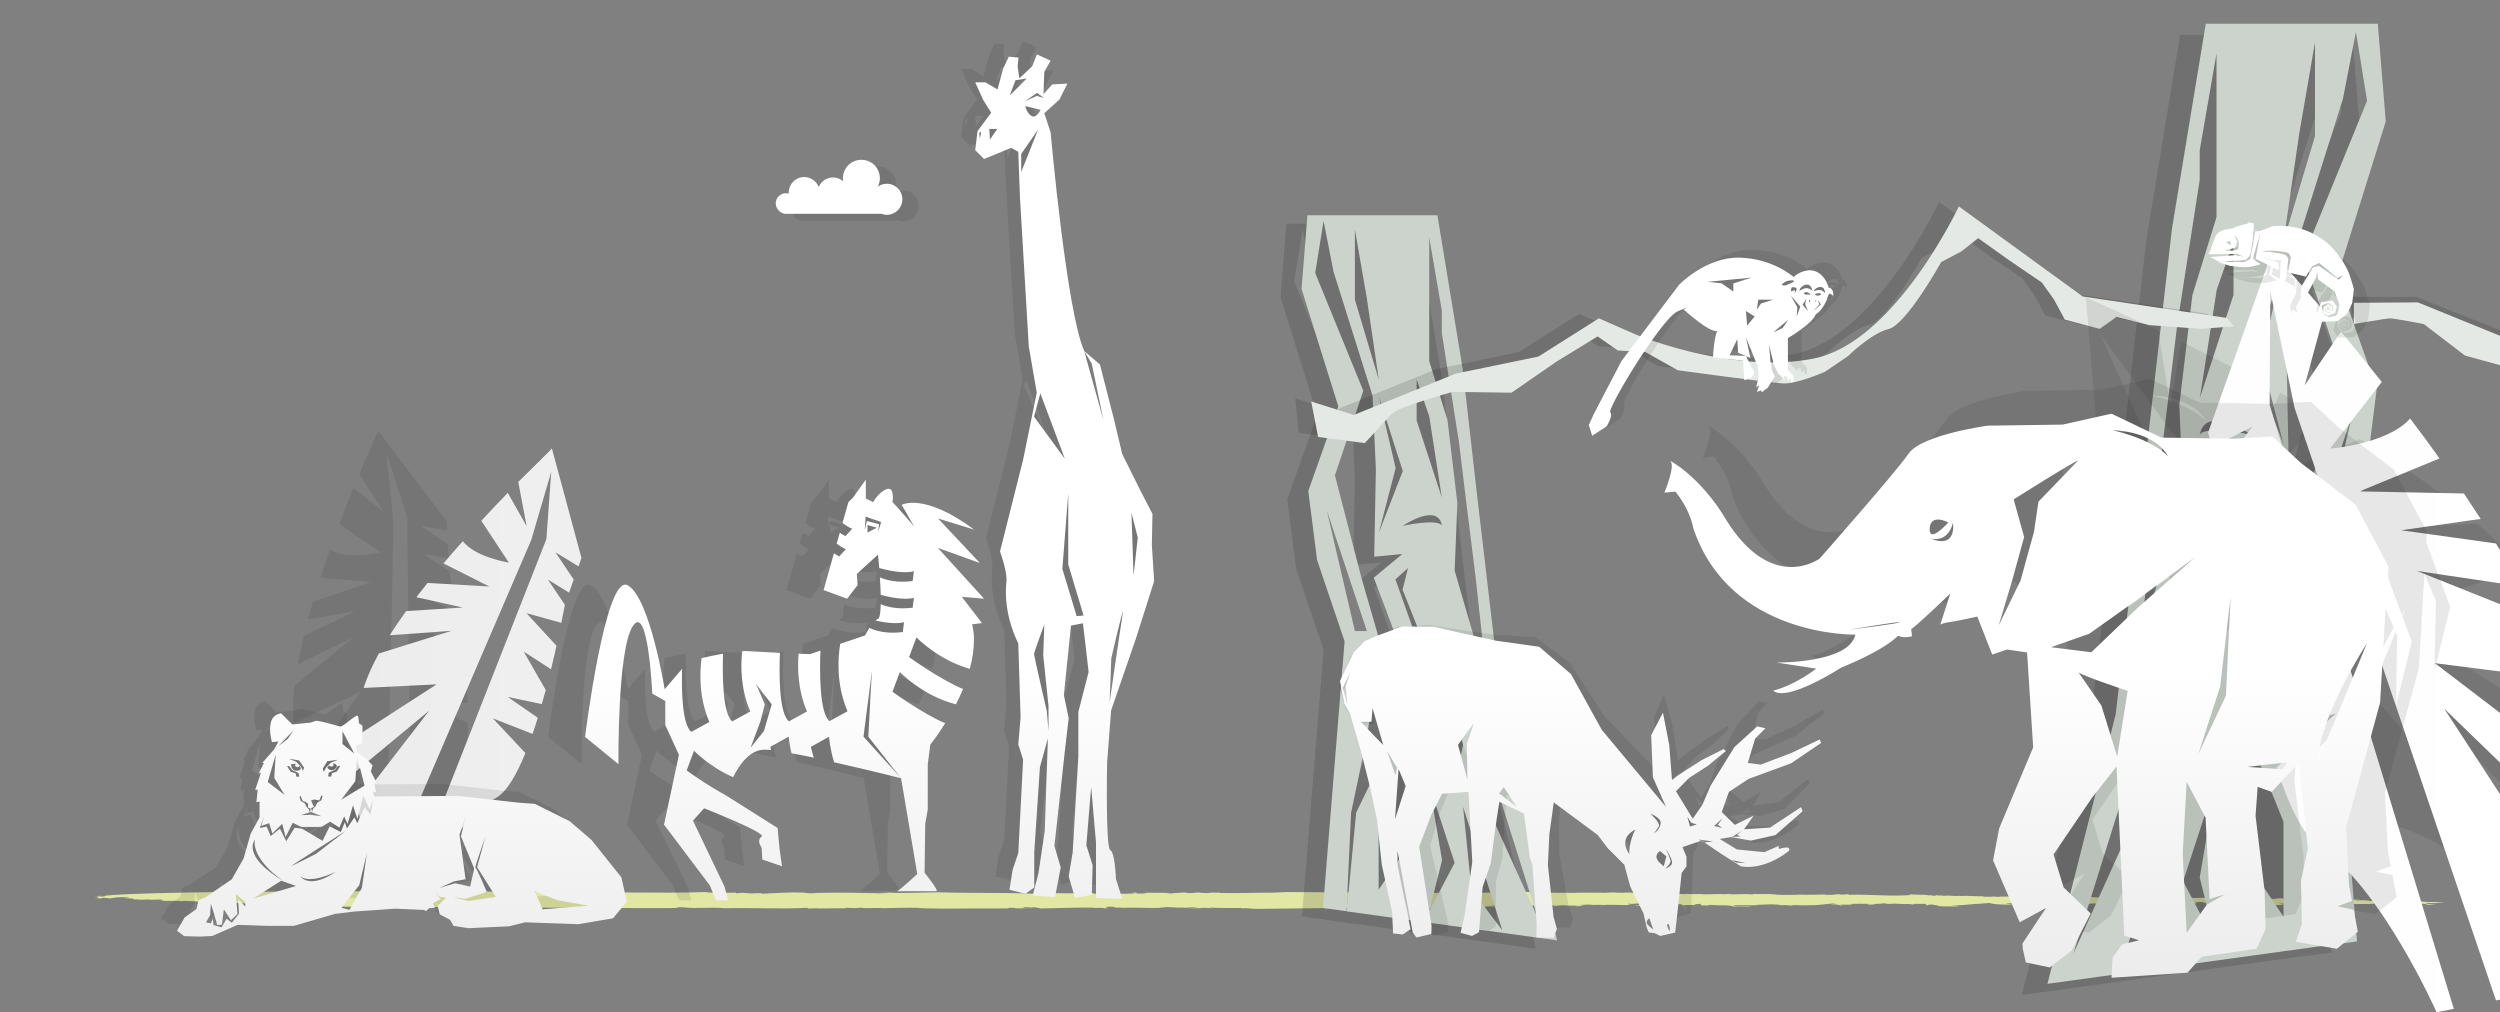
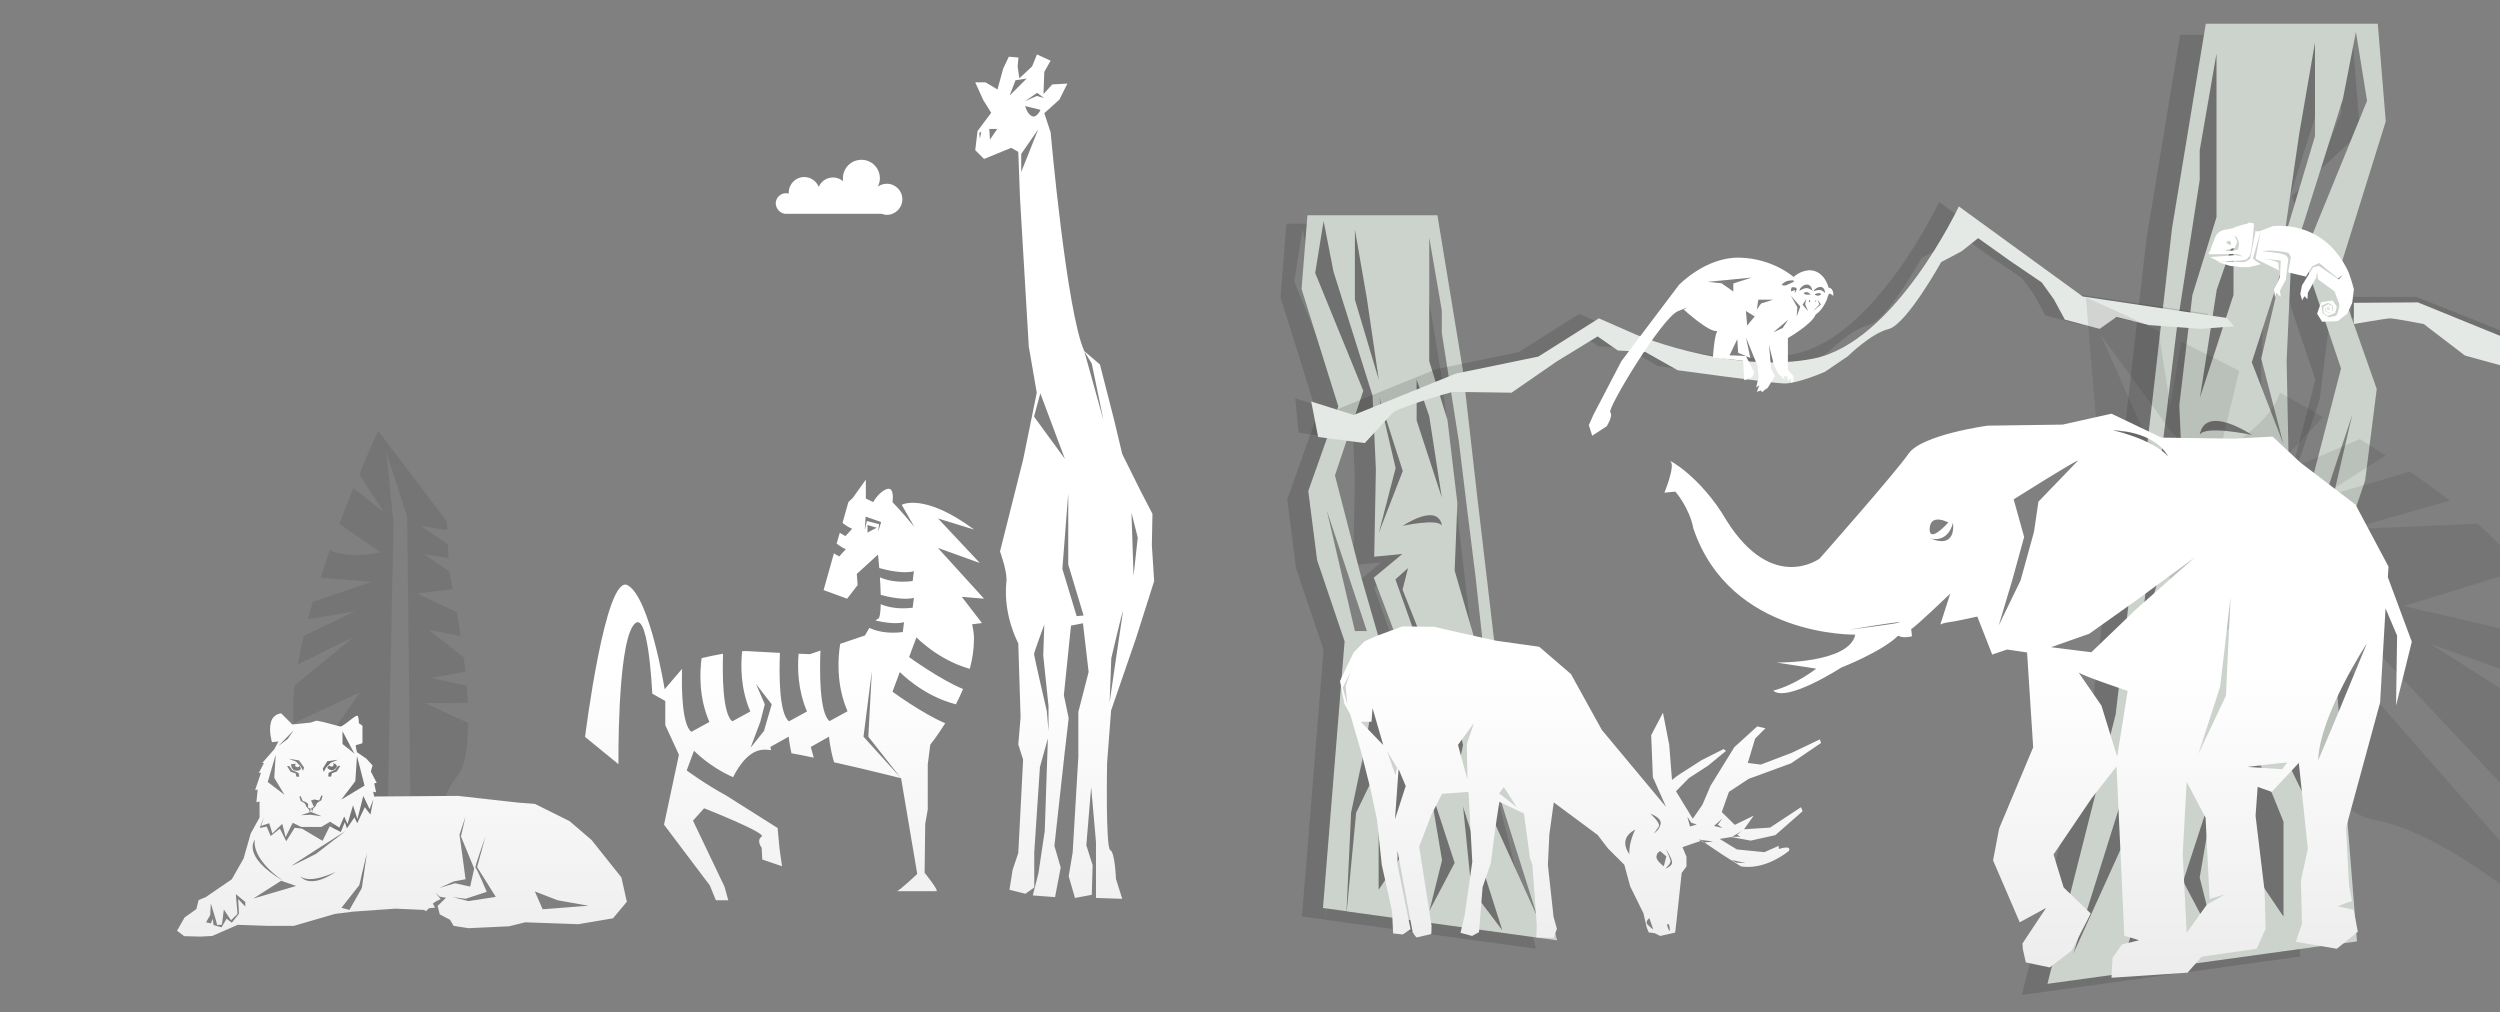
<svg xmlns="http://www.w3.org/2000/svg" version="1.0" id="Welt" x="0px" y="0px" width="1190.5px" height="481.9px" viewBox="0 0 1190.5 481.9" style="enable-background:new 0 0 1190.5 481.9;" xml:space="preserve">
  <rect x="0" y="0" width="1190.5" height="481.9" fill="#808080" stroke="none" />
-   <path style="fill:#E1E8A3;" d="M852.3,431.1C852.3,431.1,852.3,431.1,852.3,431.1C852.3,431.1,852.2,431.1,852.3,431.1L852.3,431.1z   M851.3,431.3l2.9-0.2l-1.9,0C852.3,431.2,852.2,431.3,851.3,431.3z M905.6,430.5c0.5-0.1,0.5-0.1,0.5-0.1  C905.7,430.4,905.5,430.5,905.6,430.5z M836.3,431.1c0.3,0,0.6,0.1,1,0.1C837.1,431.1,836.7,431.1,836.3,431.1z M871.3,430.5  c-0.5,0-1.1,0-1.5,0.1C870.6,430.6,871,430.5,871.3,430.5z M762.7,431c-0.2,0-0.5,0-0.7,0.1C762.5,431,762.6,431,762.7,431z   M958.6,430c-0.1,0-0.1,0-0.2,0C956.9,430.2,957.8,430.1,958.6,430z M800.9,431.1c0.1,0,0.1-0.1,0.1-0.1  C800.9,431.1,800.8,431.1,800.9,431.1z M785,430.8L785,430.8C785,430.8,785,430.8,785,430.8C785,430.8,785,430.8,785,430.8z   M785,430.8c1.2,0,2.3,0,3.7-0.2C787.6,430.6,785.9,430.7,785,430.8z M1065.2,430.6c-1.6,0.2-4.7,0-4.7,0.1  C1062.1,430.7,1064.4,430.9,1065.2,430.6z M1060.5,430.8c-0.4,0-0.7,0-1,0.1c0.3,0,0.7,0,1.1,0  C1060.5,430.8,1060.5,430.8,1060.5,430.8z M988.6,430.5c0.6-0.1,0.8-0.2,0.8-0.2C988.8,430.2,988.3,430.3,988.6,430.5z M1063,430.3  c0.1,0,0.2,0,0.3,0C1063.3,430.3,1063.2,430.3,1063,430.3z M1051.8,430.6c-0.8,0-1.8,0-2.5,0  C1050.3,430.7,1051.1,430.7,1051.8,430.6z M1092.1,429.9c0,0.1,0.6,0.2,1.5,0.2L1092.1,429.9z M740.5,431.5c1.6-0.1,0.2-0.1-0.6-0.2  C739.8,431.3,739.9,431.4,740.5,431.5z M1038.1,430.3l-2,0c0,0,0,0,0,0.1L1038.1,430.3z M1029.4,430.8c-0.1,0-0.2,0-0.3,0l-0.6,0.1  L1029.4,430.8z M1041.4,430.1c-0.4,0-0.9,0-1.6,0C1040.5,430.2,1041,430.2,1041.4,430.1z M1049.3,430.6c-0.2,0-0.3,0-0.6,0  C1048.9,430.6,1049.1,430.6,1049.3,430.6z M777,430.7c0.1,0,0.3,0,0.4,0C777.3,430.8,777.1,430.7,777,430.7z M855.1,425.9  c0.2,0,0.5,0,0.8,0C856,425.9,856,425.8,855.1,425.9z M924.6,426.1l1-0.1C925,426,924.7,426,924.6,426.1z M736.5,425.1l1.2,0  C737.1,425.1,736.8,425.1,736.5,425.1z M848,425.8c-0.3,0.1-0.9,0.1-1.5,0.1C847.2,425.9,847.7,425.9,848,425.8z M580.3,424.9  c0.1,0,0.2,0,0.3,0C580.4,424.8,580.3,424.9,580.3,424.9z M1012.8,426.9c0.1,0,0.2-0.1,0.2-0.1  C1012.8,426.8,1012.8,426.9,1012.8,426.9z M1065.7,427.3c-0.1,0-0.1,0-0.1,0c0.8,0,1.9,0,3.7,0L1065.7,427.3z M1155.5,429.9  c2.1,0.4,7.2,0,8.5-0.1c-6.9-0.5-4.8,0-11.3-0.5c-0.9,0.1-0.7,0.5-4.6,0.4c2.5-0.2-0.2-0.2-0.9-0.3c0.8,0.2-2.7,0.1-3.9,0.2  c-1.1-0.2,2.3-0.5-1.6-0.6l-0.7,0.5c-1.5-0.1,0.7-0.4-2.6-0.3c1.8-0.3-0.5-0.4,3.9-0.5c-5.3-0.5-8.2,0.2-12.3,0.4  c0.3,0,0.4-0.1,0.6-0.1c-0.9,0.1-2.3,0.1-3.5,0.1c-2.7-0.1,2.2-0.2,1.5-0.4l-4.4,0c-0.1,0-0.1,0-0.1,0c-1.2,0.1-2.3,0.1-2.7,0  c1.3-0.2,1.8-0.4,2.7-0.5l-4.6,0.4c0.5-0.2-3.8-0.3-0.5-0.4l-6.9,0.1l-0.6-0.4c-1.6,0.1-1.7,0.1,0.3,0.2c-2.3-0.1-10.4,0.6-9.2-0.1  c-5.4,0.3-7.3,0.2-13.9,0.4c5-0.3-5.8-0.4-0.4-0.6c-3.1-0.2-3.8,0.2-6.2,0.3c-2.3-0.2-1.3-0.5,1.2-0.6l-2.9,0.2l0.1-0.1l-2.5,0.2  c-2.7-0.2-0.6-0.4-3.3-0.4l-0.6,0.3l-1.9-0.2c0.7,0.1-0.9,0.2-3,0.2l0-0.1l-2.5,0.1c2.4-0.2-2.2-0.1-1.1-0.3c-2.1,0-2.1,0-5.9,0  l0.7,0.2c-4.9,0.2-0.2-0.3-4.2-0.3l0.2,0.3c-5.8-0.4-9.8,0.2-14,0c2.4-0.1,1.8-0.4,1.8-0.3c-3.7,0.1-9.6,0-13.4,0.3  c-1.4-0.4-1.7-0.5-5.6-0.6c-2.8,0-3.2,0.1-4.2,0.3c-2.7-0.1-7.9,0.1-8-0.2c-0.6,0.2-2.5,0-4,0.1l-0.3-0.1l0.2,0.3  c-4.9-0.6-8.2,0.3-13.1-0.2l0.8-0.1l-2.1,0.1c-0.3-0.1,0.5-0.2,0.6-0.3l-9.6,0l1.9,0.2c-2,0-3.4,0.3-5.7,0.1c3.8-0.4-3.2,0-3.8-0.3  l2.1-0.1c-2.8,0-2.8,0-2.6,0.3c-3.7,0.1-2.5-0.5-5.9-0.2l2.4,0c0.7,0.1-1,0.4-2.6,0.3c-0.4,0-1.5-0.2-0.3-0.2  c-2.9,0.1-7.2,0-8.5,0.1c-1.6-0.1-1-0.3-0.2-0.3c-6.2,0.2-2.8,0-8.9,0.2l0.1-0.1l-2.1,0.2l-3-0.3l1.1,0.2c-2,0-3.3,0.1-5.6,0l1-0.2  c-5.7,0.1-6.6-0.4-12-0.1c-0.4,0,0.5-0.1,0.9-0.1c-5,0.3-3.8-0.4-8.9,0c0.3-0.1-0.2-0.2,0-0.2l-2.3,0.1l0.2-0.3l-1.9,0.4l-1.4-0.3  l-0.9,0.1c-2.5-0.6-5.9-0.1-9.3-0.6l0.6,0.4c-8.5,0.8-19.4-0.4-29.6-0.1l0.2-0.3l-4.2,0.3c-2.3-0.2,1.4-0.2,0.7-0.4  c-4.5,0.2-1.9,0.4-7.1,0.5c-2.7-0.2,0.9-0.2,2.2-0.3c-4.9,0.1-12.2,0.3-15.7,0.1c-0.1,0-0.3,0.1-0.1,0.1c-3.3,0.1-7.6,0-11.2,0  c0.1-0.1,1-0.2,1.9-0.2c-1.3,0-3.1-0.1-4.2,0l1.4-0.2c-2.8,0-8.1,0.2-8.8-0.1c0.3,0.1,0.2,0.3-2.2,0.3c-1.3-0.4-6.5,0.2-10.4-0.1  c0.5-0.1,3.3-0.1,2.5-0.1c-1.9-0.1-3.7,0.1-5.4,0.2l0.5-0.2l-9,0.2c-1.3-0.4-8.5,0.1-7.9-0.3c-3.2,0,2.7,0.2-1.4,0.2  c-1.1-0.2-3.7,0.1-3.5-0.2l0.4,0l-2.8,0l1.8-0.3c-2.4,0.1-4.2,0.3-4.4,0.6c-2.3-0.2-5.6,0-6.6-0.3l0.9-0.1  c-6.5,0.1-10.8-0.8-15.9-0.3c-0.4,0-0.3-0.1,0.5-0.1l-4,0l1-0.2l-6.6,0.3l0.1-0.1c-4.4-0.1-11.2,0-16.9,0.1l0.8-0.1  c-6.2,0.2-5.9-0.1-10.4,0c0.2,0,0.3-0.1,0.5-0.1l-4.1,0l0.9-0.1c-3,0.3-8.6-0.4-6.7-0.1c-1.7,0.1-4.6,0.3-5.1,0.5  c-4.4,0-1.1-0.2-3.8-0.3c-3.2,0-3.8,0.2-8.1,0.1l0.1-0.1c-2,0-3.3,0.1-6.1,0.2l0.8-0.1c-4.6,0.3-5.7-0.4-9.4,0.2  c-1.9-0.1-5.6,0-5.4-0.3c-5.7,0.2-10.2,0.3-15.9,0.4c-0.9-0.5-1.2,0-4.7-0.2l0.3,0.3c-8.1,0-17.3-0.6-26.2-0.5l-0.2-0.3l-1.8,0.3  c-9.6-0.1-21.9-0.2-29.5-0.2c-2.5,0.1-6.3,0.4-10.3,0.3l0.4,0c-6.9,0.1-14.2,0.3-21.7,0.1c0.4-0.1-0.1-0.2,0.3-0.2  c-1.8,0.2-4.2,0-5.8,0l1.9,0.2c-2.1,0.2-5.2,0-6.3-0.2l-3.4,0.3c-0.2,0-0.6-0.1-0.6-0.1l-0.6,0.1l-1.8-0.3c-0.8,0.1-5.3,0.2-6.7,0.5  c-0.3-0.1-3.5-0.2-1-0.3l-12.4-0.1l1.9,0.1c0.2,0.3-3.5,0.4-5.4,0.3c2.5-0.2,0.2-0.4-0.9-0.5c-1.7,0.1,1.5,0.2,0.6,0.4  c-2.1,0.2-6.6,0.3-7.7,0.1l1.3-0.1c-2.9,0.1-4.2-0.3-7-0.3c-2.5,0.2-4.4,0-3.9,0.5c-3.7,0.1-1.4-0.3-2.6-0.3  c-1.7,0.2-6.9,0.1-7.5-0.1c-2,0.6-9.9-0.2-10.6,0.3l-3-0.3c-0.1,0.1-0.7,0.5-3.1,0.5c-2.3-0.2-1.8-0.4-2.5-0.6l-1.5,0.5  c-13.3-0.6-30.8-0.2-45.3-0.7c-6.5,0.1-14.7,0.4-22.2,0.3l0.8-0.1l-7.5-0.1l5.5,0.2c-1.6,0.1-2.9,0.2-4.5,0.2  c-8.3-0.2-19.3-0.5-29.5-0.2c-6.6,0.6-4.4-0.5-10.7-0.1c0.5-0.1,0.7-0.1,1.2-0.2c-6.8,0.2-10.5,0.3-17.3,0.7c0.8-0.6-4.4,0-3.8-0.3  l-0.6,0.2c-1.5-0.2-5.1-0.2-4.6-0.4l-3,0.3l-0.3-0.3c-4,0-12.5,0.2-14.6-0.3c-9.9,0.4-25.4,0.3-37.8,0.2c-1.7,0.2-5.4,0.2-8.2,0.2  l-3-0.3c-2.9,0.1-5.9,0.5-8.6,0.3c0,0,0.1-0.1,0.3-0.1c-2.9,0.1-5.7-0.1-8.4,0.2c-2.8,0-5.6-0.1-5.5-0.4c-1.1,0.3-6.6-0.2-6.6-0.2  s-164.2-1.2-204.3,1.5c-1.3,0.2-5.1,0.4-3.7,0.7c-2.9,0.1-4.2-0.3-4.8-0.1c3.9,0.2-1.2,0.6,2.6,1l-2.5,0.1c-0.5,0.2,3.3-0.2,2.7,0.1  l0.7-0.5c2,0.1,3.1,0.2,3.8,0.3c1.9-0.2,3.1-0.8,7.5-0.5l-1.2,0c3.6,0,2.2,0.3,3,0.4l-0.8,0l3.1,0.2c-2.3-0.2-6.1,0.2-4.1,0.2  c4.3,0.1-1.1-0.1,2.1-0.2c2,0,1.5,0.2,1.4,0.4l3.6,0c-0.1,0.2-2.4,0-0.9,0.2l4.6-0.2c0.9,0.5,5-0.3,7.1,0.3  c-3.3,0.1,0.3,0.2-0.2,0.4l8,0c0.8,0.1-2.1,0.2-0.9,0.1c1.5,0.2,2.5-0.1,3.3-0.1c0.7,0.2,6,0,5.8,0.4c5.5,0.2,2.3-0.5,7.4-0.3  c0.7,0.2-4,0.1-1.8,0.3l5.3-0.1c-0.5,0.1-1,0.4-3,0.3c14.3,0.3,22,1.5,35,1.2c1.8,0.3-1.3,0.2-2.6,0.3c9.4-0.3,13.3,0.6,21.3,0.5  l0.1-0.2c11.2,0.7,24.7,0.3,37.4,0.6l-1.5-0.2c1.7-0.2,4.6-0.2,6.6-0.3c0.3,0.1-1.5,0.5,2.2,0.4c-0.8-0.1-2.3-0.2-1.9-0.3  c10.9,0.6,33.8,0.4,51.7,0.7c24.2-0.2,50.4,0.3,74.1,0.1c-3.6,0-2.1-0.5,0.6-0.4c7.5,0.9,12.9-0.2,20.6,0.5  c13.8-0.3,26.2,0.5,39.1-0.2l0.2,0.3c1.9,0.1,2.4-0.1,4.5-0.1l0,0.1c4.8,0.1,10.5-0.2,13.3,0l0.2-0.3c2.8,0,1.5,0.2,4.4,0.1  l-0.1,0.1l3.4-0.3c-0.3,0.5,8,0,10.3,0.3c3.7-0.1,10.6-0.3,16.2-0.2c1,0.3,7.9,0.3,12.2,0.4c8.5-0.1,20.6-0.1,31.3-0.1l-0.2-0.3  l2.8,0c0,0.1,0.3,0.1-0.1,0.1c2.2,0.4,6.5-0.1,8.7,0.1c-1.4-0.3-2,0-3.6-0.1c-2.3-0.2-0.1-0.5,3-0.3l-0.1,0.1l2.1-0.2  c0.2,0.3,2.2,0.4,2.4,0.6c9.3-0.1,15.6-0.5,25.1-0.4c-1,0.3,6.9-0.1,4.9,0.4c5.7-0.2-0.9-0.4,1.7-0.8c1.6,0,3.3-0.1,3.6,0.1  c-0.8,0.1,1.3,0.3,0,0.3l3.8,0c0.4,0-0.5,0.1-0.9,0.1c7.8-0.3,13.8,0.3,20.8,0c0.5-0.2-2.8,0-2.3-0.2c7-0.4,6.2,0.3,12.8,0.1  l-1.4,0.2c2.1-0.2,3.1-0.4,6.5-0.2c0.6,0.3-3,0.2-4.6,0.4c2.4,0,8.5-0.1,6.6-0.3c2.9-0.1,3.9,0.2,5.5,0.2c0.1-0.1-2.7-0.2-1-0.3  c3.9,0.2,9.9,0.2,14.7,0.2c0,0.1,0.3,0.2-0.1,0.2c3.8-0.4,3.4,0.3,8.7,0.2c14.1-0.1,32.4-0.5,46.4-0.4c3-0.4,7.5-0.4,11.9-0.5  l0.5,0.5l3.7-0.2c1.5,0.2-2.9,0.1-0.2,0.3l1.4-0.3c0.3,0.2,9.5,0.1,3.3,0.5l14.4,0c3.2,0,1.9-0.4,5.4-0.3c0.7,0.1-1.3,0.1-1,0.3  c10.6,0.4,12.2-1,22.1-0.8l-0.8,0.1c1.7-0.1,4.9-0.1,4.9-0.2c-1.3-0.5-1.8,0.3-4.8,0c0.3-0.4,3.8-0.2,3.6-0.6  c2.3,0.2,3.7-0.1,5.7-0.1c3.4,0.3,8.4,0.1,11,0.4c1.7-0.1,3.6-0.6,7.2-0.6c2.6,0.3-0.6,0.3,2.9,0.5l0.6-0.3c2.9,0,2.4,0.1,2.3,0.2  c3.1,0,2.6-0.3,6.5-0.2l-2.2,0.2c2.9-0.1,4-0.1,8,0c-0.1,0.1-1.7,0.1-2.9,0.1c2.2,0.4,3.7-0.2,4.9-0.1c-0.3-0.1-3.1-0.2-1.8-0.4  c2,0,4.2-0.3,5.6,0l-2.2,0.2c4.1-0.2,2.2-0.3,7-0.2c-0.3,0-0.1,0.1-0.2,0.1c3-0.3,6.9,0,11.4,0l-0.8,0.1c1.8-0.1,2.8-0.3,3.7-0.3  c-2.5-0.1-1.8-0.2-2.1-0.5c3.3,0.4,5.1-0.5,10.6-0.2c-0.1,0.1-1.4,0.3-2.9,0.2c-1.9,0.4-2.1,0.8-5.4,1c1.9-0.1,4.1-0.1,4.1,0  l0.6-0.4c1.3,0,2.2,0,3.2,0c0.5-0.2-2.5-0.4,0.4-0.6c3.3-0.1,1.7,0.4,2.3,0.2c4.5-0.2,1.9-0.4,6.2-0.3c-0.4,0-1.3,0.1-1.7,0.1  c3.1,0.2,7.7-0.1,8.6,0.4c-0.5,0.1-0.5,0.2-1.7,0.2l0-0.1c-3.2,0.3,2,0,1.9,0.3c0.7-0.2,4.3-0.1,6-0.1l-0.6-0.3  c6.6-0.9-0.4,0.6,6.1,0.5c4.1-0.2-1.6-0.1,1-0.3c2.8,0.1,3.8,0.3,7.9,0.2c1.1,0.1,3.5,0.3,3.6,0.6c2.5-0.1,7.5,0.1,8.9-0.2  c-4.2-0.3-4.2,0.3-9.2-0.1l1.4-0.3c3.4,0,7.8-0.1,10.2,0c-0.5-0.1-0.7-0.1-0.4-0.2c4.9-0.1,6.3-0.4,11-0.3c0.6,0.3-2.2,0.2-4.2,0.3  c3.1,0.2,3.2,0,8,0.1c0.3,0.3-3.2,0-3.7,0.2l5.3-0.1c0,0,0,0,0,0.1c0.8-0.4,4,0,7.2-0.1c7.6,0,8.8-0.6,13-0.9c1.1,0.1,1.5,0.2,1,0.3  c-1.9-0.2-1.5,0-2.2,0.1c2.6,0,5.6,0.4,4.2,0.6c4.1-0.1-1.5-0.2,1-0.4l5.6,0c-0.7-0.2-2.6-0.3,0.3-0.4c2.4-0.1,3.6,0,6.8,0  c-0.5,0.1,1,0.3-1.4,0.3c1.5,0.1,4,0.1,4.9-0.1c-3.5-0.2,5.7-0.2,3.1-0.5l3.5,0.2c-0.8,0-0.9,0.1-2.1,0.1c1,0.3,2.9-0.1,4.1-0.1  c1.2,0.1,4.4,0.1,4.7,0.2c1.1-0.1,3.8,0,4.3,0.2c1.6-0.1,0.1-0.2,0.6-0.3l5.6,0c0.3,0.2,0.8,0.7-0.1,0.8c2.1-0.2,0.8-0.5,4-0.5  c-1.8,0.4,4.2,0.3,1.6,0.7c1.8,0.3,7.1,0.3,9.9,0.2c1.8-0.3-3.1-0.2-2.9-0.4c8.1-0.1,8.6-0.9,14.5-0.8l-1.5-0.1  c3.7-0.2,3.3-0.1,5.4-0.4c-1,0.4,4.2,1,10.3,0.9c0.5-0.2-3.4-0.3-2.4-0.6l4-0.1c0.3,0-0.2,0.1-0.7,0.1c3.6-0.1,6.7,0.5,7.8,0  l3.7,0.5l-1.5-0.2c0.5-0.2,4.6-0.2,5.4-0.3c4.1-0.2,5.6,0,7.9,0.2c-0.7-0.1-2.5-0.5,0.7-0.5c0,0.6,6.8,0.2,6.7,0.5  c1.3,0,3.7,0.2,3.8-0.1l-0.2,0.4c0.3-0.5,5.1-0.5,8.8-0.6c-0.8,0.7,4-0.1,5.7,0.6c0.7-0.5,6.5-0.2,7.2-0.6c2.8,0,2.5,0.4,3.3,0.6  l1.3-0.2c1.4,0.2,6.7,0.3,9.9,0.4l2.9-0.4l1.1,0.2c0.5-0.1,2.9-0.2,1.4-0.3l1.6,0c0.1-0.5,2.2-0.1,5.4-0.3c0.7,0.1,0.5,0.2-0.2,0.2  c1.5,0,1,0.2,1.7,0.4c-0.2-0.2,5.6-0.8,1.6-1c-0.3-0.2,2.2-0.3,3.8-0.2l0.9,0.4l1.9-0.4c2.4-0.1,3.5,0.2,5.5,0.2  c-2,0-4.5,0.8,0.7,0.8c-2.7,0.1-4.1,0.3-5.5,0.4c1.1,0,1.6,0.1-0.1,0.2c4.1-0.1,1.4-0.2,5.4-0.3c-0.2,0.4,0.9,0.5,4.4,0.6l-2.6-0.3  c0.1,0,0.3-0.1,0.5-0.1c-1,0-1.3-0.1-1.5-0.2c0.7,0,3.9-0.4,5.1-0.3c-3.1-0.5,7.3-0.4,4.8-0.7c0.5-0.1,3.3-0.1,3.6,0.1  c-3.4,0.3,2.5,0.4,2,0.7c1.3-0.1-2.7-0.3-1-0.4c2,0,3.5,0.2,4.6,0.3l-0.8,0.1l3.1,0.2c0.5-0.2-3-0.3-0.1-0.4c0.8,0.1,3.6,0,3.5,0.1  c-1.4,0.2-0.4,0.6-2.8,0.6c2,0,8.5-0.1,5.9-0.4l2.4,0c-1.5-0.2-5.8-0.4-0.9-0.5l0,0.1l3.4-0.3l1.5,0.2c0-0.1,0.5-0.2,1.7-0.2  c0.3,0.1,1.5,0.2,1.4,0.3c3.6,0,3.3-0.2,3.8-0.3c2,0,2.8,0.1,1.8,0.3c2.8,0,7.6,0,9.5,0.2c3.7-0.2-0.8-0.1,1.4-0.3  c3.2,0.6,12.3,0.2,18.3,0.2c-1.6-0.5,1.4-0.1,2.6-0.5c0.2,0.2,5.4,0.4,0.6,0.5l3.2-0.1c2.2,0.3-5.4,0.2-2,0.6c3.6,0,6-0.6,10.3-0.4  c-1.4,0.4,3.3-0.1,2.2,0.3c-0.9,0.1-2.1,0.1-3.3,0.1l0.8,0.1c8,0.1,2.3-0.5,6.5-0.7c4.8,0,3.8,0.3,4.1,0.5c0.8,0.1,3.2,0,4.5-0.1  C1156.6,430.6,1154.1,430.2,1155.5,429.9z M1147.2,429.3c0,0-0.1,0-0.1,0C1147,429.3,1147.1,429.3,1147.2,429.3z M1124.7,428.6  c0.6,0,1.5,0,1.5-0.1C1125.8,428.6,1125.3,428.6,1124.7,428.6z M1124,428.7c0.2,0,0.5,0,0.7,0C1124.3,428.7,1124,428.7,1124,428.7z   M277.9,424.9c0.3,0,0.6,0,0.9,0C278.4,424.9,278.1,424.9,277.9,424.9z M51.1,427.7l-1.1,0C50.5,427.7,50.8,427.7,51.1,427.7z   M53.1,426.1c-1.5,0-2.9,0.1-4.3,0.3L53.1,426.1z M52.4,427.8c-0.1,0-0.2-0.1-0.4-0.1c-0.3,0-0.6,0-0.9,0L52.4,427.8z M530.1,432.1  l-1,0C529.6,432.1,529.9,432.1,530.1,432.1z M48.8,426.3l-2.4,0.1C47.3,426.5,48.1,426.4,48.8,426.3z M263.9,424.7  c0.1,0,0.2-0.1,0.2-0.1C264,424.7,263.9,424.7,263.9,424.7z M379.3,424.6c0.7,0,1.3,0,2-0.1C380.2,424.6,379.7,424.6,379.3,424.6z   M388.7,424.9C388.7,424.9,388.7,424.9,388.7,424.9c0.2,0,0.3,0,0.4,0L388.7,424.9z M739.9,431.3  C739.9,431.3,739.9,431.3,739.9,431.3C739.8,431.3,739.8,431.3,739.9,431.3C739.8,431.3,739.8,431.3,739.9,431.3z M566.1,425  l0.3-0.1C566.1,425,566.1,425,566.1,425z" />
-   <path style="opacity:0.15;fill:#181716;" d="M693.3,239.1l-6.7-59l-12.1-73.6h-61.9l-2.8,35.1l17.5,55.9L613,237.8l4.2,32.9  l13.1,38.7L620,436.4l11.2,1.5l2.2-47l7-33.1l7.4-45.8l-9.5-32.9l-12.6-48.7l13.5-40.3l-22.9-56.1l4-24.8l4.7,24.1l18.6,59.1  l1.6,35.1l-0.8,41.6l13.4-1.3l-13.6,11.3l10.9,28.9l-6,28.1v27.4L635.7,391l-4.5,47l100.2,13.8l-24.6-97L693.3,239.1z M665.8,312  l-11.4-32.1l6-5.4l-2.6,10.3l9.4,23.7l8,1.4L665.8,312z M1123.9,63.1l-3.8-46.5h-81.9l-16.1,97.5l-8.9,78.1l-17.9,153.2l-32.5,128.4  l132.6-18.3l-6-62.2l-17.7-36.3v-36.3l-8-37.2l14.4-38.2l-18-14.9l17.7,1.8l-1.1-55.1l2.1-46.5l24.7-78.2l6.2-31.9l5.3,32.8  l-30.3,74.2l17.9,53.3l-16.7,64.5l-12.5,43.5l9.7,60.7l9.3,43.9l3,62.2l14.8-2l-13.6-168.2l17.3-51.2l5.5-43.5l-18.8-53.3  L1123.9,63.1z M1064.7,246.2l-15.1,42.5l-12.4-2.7l10.6-1.9l12.4-31.4l-3.5-13.6L1064.7,246.2z" />
+   <path style="opacity:0.15;fill:#181716;" d="M693.3,239.1l-6.7-59l-12.1-73.6h-61.9l-2.8,35.1l17.5,55.9L613,237.8l4.2,32.9  l13.1,38.7L620,436.4l11.2,1.5l2.2-47l7-33.1l7.4-45.8l-9.5-32.9l-12.6-48.7l13.5-40.3l-22.9-56.1l4-24.8l4.7,24.1l18.6,59.1  l1.6,35.1l-0.8,41.6l13.4-1.3l-13.6,11.3l10.9,28.9l-6,28.1v27.4L635.7,391l-4.5,47l100.2,13.8l-24.6-97L693.3,239.1z M665.8,312  l-11.4-32.1l6-5.4l-2.6,10.3l9.4,23.7l8,1.4L665.8,312z M1123.9,63.1l-3.8-46.5h-81.9l-16.1,97.5l-8.9,78.1l-17.9,153.2l-32.5,128.4  l132.6-18.3l-6-62.2l-17.7-36.3v-36.3l-8-37.2l14.4-38.2l-18-14.9l17.7,1.8l-1.1-55.1l2.1-46.5l24.7-78.2l6.2-31.9l5.3,32.8  l-30.3,74.2l17.9,53.3l-16.7,64.5l-12.5,43.5l9.7,60.7l3,62.2l14.8-2l-13.6-168.2l17.3-51.2l5.5-43.5l-18.8-53.3  L1123.9,63.1z M1064.7,246.2l-15.1,42.5l-12.4-2.7l10.6-1.9l12.4-31.4l-3.5-13.6L1064.7,246.2z" />
  <path style="fill:#CCD3CC;" d="M703.3,235.1l-6.7-59l-12.1-73.6h-61.9l-2.8,35.1l17.5,55.9L623,233.8l4.2,32.9l13.1,38.7L630,432.4  l11.2,1.5l2.2-47l7-33.1l7.4-45.8l-9.5-32.9l-12.6-48.7l13.5-40.3l-22.9-56.1l4-24.8l4.7,24.1l18.6,59.1l1.6,35.1l-0.8,41.6  l13.4-1.3l-13.6,11.3l10.9,28.9l-6,28.1v27.4L645.8,387l-4.5,47l100.2,13.8l-24.6-97L703.3,235.1z M650.9,300.5h-5.7L631.8,243  L650.9,300.5z M674.6,180.8l6,17.4l6,38.8l-12-36.8V180.8z M686.7,250.4c-1.7-3.7-18.7,0-18.7,0S684.7,239,686.7,250.4z   M645.2,142.7v-33.4l5.7,32.8l5.7,38.8L645.2,142.7z M656.6,253.7l8-30.8l-8-34.1l11.4,35.5L656.6,253.7z M674.6,396.9l-18.1,26.8  v-34.1l18.1-44.8V396.9z M664.5,275.9l6-5.4l-2.6,10.3l9.4,23.7l8,1.4l-9.4,2L664.5,275.9z M680.7,433.7l6-24.1l-6-35.5l12,36.8  L680.7,433.7z M686.7,311.9l10,42.8l-4,19.4v-20.7L686.7,311.9z M700.7,423.6l-4-39.5l18.7,58.9L700.7,423.6z M706.4,380.1l-3-71.6  l-10.7-36.8l1.3-32.1l-4.7-39.5l-8.7-28.1v-58.9l6,34.8v10.7l7.7,49.1l0.4,2.4l4,32.8l4,32.1l11.4,104.4l18.1,57.5L706.4,380.1z   M1136.1,57.8l-3.8-46.5h-81.9l-16.1,97.5l-8.9,78.1l-17.9,153.2l-32.5,128.4l132.6-18.3l-6-62.2l-17.7-36.3v-36.3l-8-37.2  l14.4-38.2l-18-14.9l17.7,1.8l-1.1-55.1l2.1-46.5l24.7-78.2l6.2-31.9l5.3,32.8l-30.3,74.2l17.9,53.3l-16.7,64.5l-12.5,43.5l9.7,60.7  l9.3,43.9l3,62.2l14.8-2L1109,279.9l17.3-51.2l5.5-43.5l-18.8-53.3L1136.1,57.8z M1072.3,207.1c0,0-22.5-4.8-24.8,0  C1050.2,192.1,1072.3,207.1,1072.3,207.1z M1063.5,140.7l-15.9,48.7l8-51.4l8-23V140.7z M1011.2,378l15.1-138.2l5.3-42.5l5.3-43.4  l0.5-3.1l10.1-65.1V71.6l8-46.1v77.9l-11.5,37.2l-6.2,52.3l1.8,42.5l-14.2,48.7l-4,94.8l-34.1,75.3L1011.2,378z M1028.9,436.5  l-19.5,25.7l24.8-77.9L1028.9,436.5z M1047.5,288.6l-8,54.9V371l-5.3-25.7L1047.5,288.6z M1055.5,449.8l-15.9-30.1l15.9-48.7  l-8,46.9L1055.5,449.8z M1087.4,391.3v45.2l-23.9-35.4V332L1087.4,391.3z M1076.9,240.9l-15.1,42.5l-12.4-2.7l10.6-1.9l12.4-31.4  l-3.5-13.6L1076.9,240.9z M1087.4,211.5l-15.1-39l15.1-46.9l-10.6,45.2L1087.4,211.5z M1102.5,64.5l-15.1,50.5l7.5-51.4l7.5-43.4  V64.5z M1102.5,273.5h-7.5l25.2-76.2L1102.5,273.5z" />
  <path style="opacity:0.15;fill:#181716;" d="M982.4,139.1l-59-42.9c0,0-30.5,65-69.4,72.5c-38.9,7.5-84.2-11.4-84.2-11.4l-17.8-7.8  l-28.8,18.2l-39.3,8.1l-48.6,19.7l-18.5-5.8l1.6,16.4l22.2,2.9c0,0,10.4-11.2,13-14.1c2.6-3,28.9-10.3,28.9-10.3l28,0.4l21.4-14.8  l19.6-12l9.6,6.7l13.1,0.7l15.4,8.7c0,0,43.7,6,50.4,6.3c6.8,0.2,19.8-5.6,19.8-5.6l10.9-7.4c0,0,10.9-10.8,19.3-12.9  c8.5-2,25.1-31.9,25.1-31.9l9.8-5.2l7.8-6.2l15,10.7l15.3,10.4l5.8,8.1l5.2,9.6l16.6,4.4l8-5.7l15.5,3.9l24.7,1.8l15.8-1.2l-3.5-4  L982.4,139.1z M1150.7,141.4h-31v10.1c0,0,15.1-2.6,17-2.7c1.9,0,16.3,2.7,16.3,2.7l19.6,15l18,4.6v-13.8L1150.7,141.4z" />
  <path style="fill:#E5E9E5;" d="M991.8,141.2l-59-42.9c0,0-30.5,65-69.4,72.5c-17.9,3.5-37.1,1.3-52.7-2c-18.3-3.9-31.5-9.4-31.5-9.4  l-17.8-7.8l-28.8,18.2l-39.3,8.1l-48.6,19.7l-20.3-6.4l3.3,16.9l22.2,2.9c0,0,10.4-11.2,13-14.1c2.6-3,28.9-10.3,28.9-10.3l28,0.4  l21.4-14.8l19.6-12l9.6,6.7l13.1,0.7l15.4,8.7c0,0,43.7,6,50.4,6.3c6.8,0.2,19.8-5.6,19.8-5.6l10.9-7.4c0,0,10.9-10.8,19.3-12.9  c8.5-2,25.1-31.9,25.1-31.9l9.8-5.2l7.8-6.2l15,10.7l15.3,10.4l5.8,8.1l5.2,9.6l16.6,4.4l8-5.7l15.5,3.9l24.7,1.8l15.8-1.2l-3.5-4  L991.8,141.2z M1190.5,159.9l-39.1-15.9l-30.5,0.2v10.1c0,0,15.1-2.6,17-2.7s16.3,2.7,16.3,2.7l19.6,15l16.7,4.6V159.9z" />
  <path style="opacity:0.1;fill:#181716;" d="M222.8,334.7c-0.1-2.6-0.3-5.3-0.6-8.1l-16.9-3.8l16.3-2.9c-0.2-2.3-0.5-4.6-0.8-6.9  l-16.6-13l15.2,2.9c-0.6-4-1.2-7.8-1.8-11.3l-19.1-9c0,0,10.6-1.2,17.1-2c-1-5.3-1.7-8.6-1.7-8.6l-12-8.1l11.7,1.9l-0.3-6.6l-13-8.8  l12.7,2.1l-0.2-4.2l-32.7-43.1c0,0-3.8,8.1-9,20.6l11.6,18l-14.4-11.4c-2.1,5.2-4.4,11-6.7,17.1l19.6,13.5c0,0-15.8,3.7-24.1-1.2h0  c-1.5,4.3-3,8.8-4.5,13.3l24.3,2l-27.9,9.5c-0.8,2.8-1.6,5.5-2.3,8.3l22.4-3.8l-24.4,11.7c-1.1,4.6-2.1,9.2-2.9,13.6l26.5-13l-28,23  c-0.6,5.6-0.9,10.9-0.6,15.6c0,0.8,0.1,1.5,0.2,2.3l31.5-14.6l-26.6,38c1.8,5.5,3.9,10.7,6.2,15.7l21.9-40.7l-15,53.9  c10.4,17.9,21.4,29.6,21.4,29.6l4.5-0.5l3.6-176.6l-3.4-33.6l9.9,30.6l2,178.2l4.9-0.6c0,0,4.2-38.1,17.2-54.5  c3.6-4.5,4.9-13.8,4.9-24.9l-20.6-9.5L222.8,334.7z M1237,357.4l-79.6-50.8l73.4,26.4c-2.7-8.8-5.9-17.8-9.8-26.7l-76.3-17.7  l55.9-17.2c-0.8-1-1.6-2.1-2.4-3.1c-5-6.2-11.2-12.5-18.4-18.9l-61,2.6l47.8-13.6c-6-4.6-12.3-9.3-19-13.8l-43.8,12.8l32.3-20.5  c-4-2.6-8.1-5.2-12.3-7.8l-45.7,19.5l28.2-30c-6.9-4-13.8-7.9-20.6-11.6c-4.8,15.6-28.8,28.7-28.8,28.7l9.4-39.1  c-9.8-5.1-19.1-9.7-27.6-13.9l-5.2,30.5l-5.7-35.7c-20.7-9.9-34.5-15.8-34.5-15.8l7.6,90.9l4.5,5.5l13.6-16.9l-6.4,25.6l7.1,8.6  l12.5-15.6l-5.9,23.7c0,0,2.8,4.9,7.5,12.7c9-6.4,23.7-16.8,23.7-16.8l-13.8,32.8c3.2,5.1,6.7,10.6,10.5,16.3l15.9-20.8l-6.2,35  c2.2,3.2,4.5,6.4,6.8,9.6l23.8-14.7l-17,23.8c2.8,3.7,5.6,7.3,8.4,10.8l25.8-22.6l-15.2,35.1c12.6,14,24.7,24.2,34.2,25.8  c34.9,5.9,83.1,49,83.1,49l6.8-4.8l-198.3-226l-22.1-49.5l33.5,46l203.6,217.6l6.2-4.4C1243.5,418.7,1244.1,391.6,1237,357.4z   M1085.8,187.3C1085.8,187.3,1085.8,187.3,1085.8,187.3C1085.8,187.3,1085.8,187.3,1085.8,187.3L1085.8,187.3z" />
  <linearGradient id="SVGID_1_" gradientUnits="userSpaceOnUse" x1="168.619" y1="300.834" x2="1221.746" y2="300.834">
    <stop offset="0" style="stop-color:#ECECEC" />
    <stop offset="4.665309e-02" style="stop-color:#EEEEEE" />
    <stop offset="0.539" style="stop-color:#FBFBFB" />
    <stop offset="1" style="stop-color:#FFFFFF" />
  </linearGradient>
-   <path style="fill:url(#SVGID_1_);" d="M246.8,229.5l4,21.1l-9-15.9c-3.9,4-8.2,8.5-12.6,13.3l13.1,19.9c0,0-16-2.5-21.9-10.2  c-3.1,3.4-6.1,7-9.2,10.6l21.8,11l-29.4-1.7c-1.8,2.3-3.6,4.5-5.3,6.8l22.1,4.9l-27,1.7c-2.8,3.9-5.4,7.7-7.8,11.5l29.4-2.1  l-34.6,10.8c-2.7,5-4.9,9.7-6.5,14.2c-0.3,0.7-0.5,1.5-0.7,2.2l34.7-1.7l-39,25.2c-0.4,5.7-0.4,11.4-0.1,16.8l35.6-29.5l-34.2,44.3  c2.9,20.5,8.7,35.5,8.7,35.5l4.3,1.2l69.8-162.3l9.5-32.4l-2.3,32l-65.2,165.9l4.8,1.3c0,0,18.2-33.7,36.5-44  c5-2.8,9.7-11,13.9-21.3l-15.5-16.5l18.9,7.4c0.9-2.5,1.7-5.1,2.5-7.7l-14.3-9.9l16.2,3.4c0.6-2.2,1.3-4.5,1.9-6.7l-10.5-18.3  l13,8.4c1-3.9,1.8-7.7,2.6-11.2l-14.3-15.5c0,0,10.3,2.9,16.6,4.6c1.1-5.3,1.7-8.6,1.7-8.6l-8.1-12l10.1,6.2l2.2-6.2l-8.7-13l11,6.7  l1.4-4l-14.1-52.2C262.9,213.8,256.4,219.9,246.8,229.5z M1221.7,363.3l-62.2-47.5l58.1,7.4c-0.3-1.3-0.6-2.5-0.9-3.8  c-2-7.7-5.1-16.1-9-24.8l-56.7-22.7l49.2,7.3c-3.5-6.7-7.4-13.5-11.6-20.4l-45.2-6.3l37.9-5.4c-2.6-4-5.3-8.1-8-12.1l-49.7-1  l38.1-15.7c-4.6-6.5-9.3-12.8-14-19c-10.9,12.3-38.1,14.3-38.1,14.3l24.6-31.7c-6.8-8.6-13.4-16.7-19.4-24l-17.3,25.6l9.5-34.9  c-14.8-17.5-25-28.6-25-28.6l-30.5,86l1.9,6.9l19.3-9.8l-16.4,20.7l2.9,10.7l17.9-9.1l-15.1,19.1c0,0,0.5,5.6,1.6,14.7  c10.9-2.1,28.5-5.6,28.5-5.6l-26.1,24.2c0.8,5.9,1.8,12.4,2.9,19.2l23-12.4l-20.1,29.3c0.7,3.8,1.5,7.7,2.2,11.5l27.7-3.6  l-25.3,14.7c1,4.5,2.1,8.9,3.2,13.2l32.8-10l-28.3,25.8c5.7,17.9,12.5,32.2,20.6,37.6c29.4,19.8,55.6,78.9,55.6,78.9l8.2-1.6  l-87.7-287.6l0.3-54.2l11.6,55.7l95.9,282.1l7.5-1.4c0,0,11.7-24.4,19.4-58.5l-51.6-79.1l56,54.2  C1220.9,382.4,1221.7,372.9,1221.7,363.3z" />
-   <path style="opacity:0.1;fill:#181716;" d="M1076.3,132.4c-1.5,0.2-6.2-0.3-6.2-0.3l-6.1,0.1l0.3,0.3l5.3,1.7l5.6,0.6  c0,0,3-0.1,3.1,0c0.1,0.1,5.9-1.2,5.9-1.5c-1.9-0.9-3.7-2.6-3.7-2.6l3.8-13.1c-0.5,2.2-2.5,13.2-2.5,13.2l11.2,5.6  c0,0-0.3-1.8-0.3-3.6c-0.1-0.6-4.8-1.8-7.6-2.1l8.7,1l-0.4,7.9l-2.8,5.9l0.5,4l0.6-2.3l2.1,1.7l-0.4-2.9l2.8-5.2l1.2-9.9  c0,0-0.5-1.5-1.7-2c-3.1-1.2-10.7-1.6-10.7-1.6s3.7-1.1,12.1,0.6c0.9,0.3,1.5,2.2,1.5,2.2l-1.3,7.2l8.5,2c0,0,2.9-5,3.1-5  c0.2,0,3.2-1.5,3.2-1.5l9,7.4l2.2-1.7l-1.9,2.2l-9.5-6.5l-2.7,0.7l-5.3,8.6l-0.8,4.1l0.9,3c0,0,1-2.1,1.2-1.9  c0.2,0.2,1.3,1.4,1.3,1.4l0.2-3.1l4-7.3l0.4-2.7l0.4,3.6l7.9,5.7l2.3,6.2c0,0-0.4,5-1.9,5.5c-1.6,0.4-3.1,0.7-3.1,0.7l-3-1.9  l-0.6-3.7l3.2-1.3c0,0,1.9,1.1,2.1,1.4c0.1,0.2,0.2,2,0.1,2.2c0,0.1-0.2,0.3-0.5,0.5c0.1-0.1,0.2-0.3,0.2-0.4c0-0.7,0-2,0-2  l-1.9-1.1l-2.3,1.4l0.1,2.9l2,1.3l3.5-1.4l0.8-3l-2-2.9l-5.5,0.8l-1.9,5.5l2.4,3.8l7.4-0.3l4.5-3.5l2.4-5.1l0.8-6.4l-0.1-0.2l0.1,0  c0,0-0.8-3.3-2.3-7.5c-3.2-7.8-8.9-13.1-8.9-13.1s-10.1-11.1-27.5-9.4c-2.2,0.8-5.6,2.2-5.6,2.2l-1.6,0.3l-0.9-0.3l-2.6,13.4  C1079.1,130.7,1077.7,132.2,1076.3,132.4z M1116.9,156.8l-1.9-1l0.1-1.7l1.4-0.7l0.9,1.2l-0.6,0.8l-1-0.5l0.3-0.8  c0,0,0.6,0.1,0.5,0.4c-0.1,0.3-0.2,0.5-0.2,0.5l0.3,0.1l0.4-0.5l-0.6-0.9l-1.2,0.5l0,1.5l1.5,0.8c0,0,0.5-0.1,0.9-0.4  C1117.3,156.5,1116.9,156.8,1116.9,156.8z M1073,128.5l2.8,1.3l-3.5-0.7l-12.2,0.9l4,2.1c0,0,9.8-0.4,10.1-0.4  c0.3,0,3.1-0.5,3.1-0.5s0.2-0.4,1.4-1.5c1.2-1,2.1-13.5,2.1-13.5s0.2-2,0-2.2c-0.2-0.2-1.8-0.3-2.3-0.4c-0.5-0.1-0.2,0.5-1.1,0.6  c-0.9,0.1-5.7,1.6-5.7,1.6l-0.5,0.4c0,0-0.5,0.2-4.1,0.8c-3.6,0.6-4.5,3.3-4.5,3.3l-1.4,3.5l-0.9,2.4c0,0,0,0.6-0.2,0.9  c-0.2,0.3-0.5,0.5-0.7,0.7c-0.2,0.2,0.3,0.9,0.3,0.9L1073,128.5z M1069.5,122.3h0.2l0.5,1.7c0,0-0.7,0.6-1.9-0.5  C1067,122.5,1069.5,122.3,1069.5,122.3z M1067.6,126.8l4.4-1.1l1.1-2.9c0,0-1.1-2.4-1.2-2.5c-0.1-0.1-1.4-0.4-2.2-0.6  c0.1,0,0.1,0,0.1,0c0.3,0,2.6,0.6,2.8,0.7c0.2,0.1,1.3,2.7,1.3,2.7s0,3.1-0.8,3.5c-0.8,0.4-4.9,0.7-4.9,0.7l-1.5-1c0,0,0,0-0.1-0.1  L1067.6,126.8z M381.6,105L381.6,105l46,0c0.8,0.3,1.6,0.5,2.5,0.5c4.1,0,7.4-3.3,7.4-7.4c0-4.1-3.3-7.4-7.4-7.4  c-1.6,0-3.1,0.5-4.3,1.4c0.6-1.2,1-2.5,1-4c0-4.8-3.9-8.8-8.8-8.8c-4.9,0-8.8,3.9-8.8,8.8c0,0.5,0,1,0.1,1.4c-1.3-1.1-3-1.8-4.8-1.8  c-3,0-5.7,1.8-6.8,4.5c-1.1-2.7-3.8-4.7-6.9-4.7c-4.1,0-7.4,3.3-7.4,7.4c0,0.2,0,0.3,0,0.5c-0.4-0.1-0.8-0.2-1.3-0.2  c-2.7,0-4.9,2.2-4.9,4.9C377.3,102.7,379.2,104.7,381.6,105z M542.1,238.4l-5.7-11l-8.7-17.5l-3.8-16l-6.8-26.6c0,0-6.1-5.3-7.6-6.5  l3.7,6l5.6,27.1l-9.2-33.1c-8.4-18.6-16-104.1-16-104.1l-3-9.1l7.2-6.5l3.8-7.6l-7.2,0.4l-4.2,4.6l0.4-10.6l3-5.3l-6.5-3l-2.3,5.7  l-6.1,5.7l-0.8-5.7l0.4-4.2l-4.6-0.4l-2.7,5.7l-2.7,9.9l-5.7-3.4h-4.9l3.8,8.4l3.8,6.1l-6.5,8.7l-1.1,9.1l4.2,4.2l12.9-5.3l3.4,1.9  l0.8,21.7l4.2,71l3.8,22l-6.5,31.9l-11,43.7c0,0,3.8,10.3,3,14.8c-1.5,16,5.7,28.9,5.7,28.9l1.1,35.3l-1.1,12.9l2.3,7.2l-2.3,44.4  l-2.7,8l-1.5,9.5l7.6,1.9l4.2-3v-16.7l2.7-40.6l3.8-13.7l-1.5,44.1l-3,20.1l-2.7,10.6l10.6,0.8l2.7-14.1l-3-10.3l4.9-44.5l1.9-16.3  l-2.3-11l3.4-33.1l5.7-1.1l2.7,23.2l-4.9,19v21.3l-2.7,45.6l-1.9,11.4l3,10.3l8-1.5l0.4-14.1l-3-9.5l2.3-27.7l2.3,26.2v26.6  l12.5,0.4l-3-9.5c0,0-0.4-12.5-2.7-13.7c-2.3-1.1-1.5-41.8-1.5-41.8l1.9-24.7l11.8-34.2l8.7-27.4l-1.1-17.1L542.1,238.4z   M459.9,59.8l-0.3-2.8l1-0.3L459.9,59.8z M464.7,60.3l-0.3-5.1h3.8L464.7,60.3z M487.2,38l3.3,2.5l-3.5-1l-5.6,2.5L487.2,38z   M488.7,46.1c0,0-1.8,4.1-4.1,3c-2.3-1-1.5-4.8-1.5-4.8L488.7,46.1z M474,39.2l2.8-7.3l5.3-0.8L474,39.2z M479.6,75.7v-8.6l8.1-11.7  L479.6,75.7z M492.5,341.9l-0.8-9.4c0,0-3.8-26.8-3.8-27.6c0-0.8,2.5-13.7,2.5-13.7l-0.5,14.7l2.5,24.1V341.9z M487.5,183.6l1.3-2.5  l11.6,31.2L487.5,183.6z M506,287.2l-6.8-22.5l2.8-36v33.9l7.3,24.3L506,287.2z M524.7,307.7l-3,20.5l0.8-21c0,0,5.1-21.8,5.6-22.5  L524.7,307.7z M533.1,267.9l-1-30.1l3,11.9L533.1,267.9z M835.4,359.2l19.6-8.8l13.6-10.7l-0.7-1.7l-12.9,7.4l-14.3,6.7l-6.3-0.3  l2.6-11.8l4.6-5.3l-4-0.7l-10.1,10.6l-10,19.1l-3.2,9.3l-4.1,7l-8.9-12.5l5.8-6.7l8.6-6.5l8-7.6l-1.2-0.9l-10.1,6.1l-10.6,7.8  l-2.8,2.5l-2.5-16.5l-4.1-15.1l-4.8,11.1l2.2,19.9l7.3,13.7l-33.2-34.4l-16.6-25.5l-16-11.9l-20.8-1.4l-8.3-1.2l-11-1.6l-10.5-1.7  l-15.3,0.9l-12.3,5.6l-5.1,2.8l-4.8,5.6l-5.5,14l2.9,10.6l3.2,4.9l6.5,17.5l5.7,17.1l4.1,14.4l3.8,21.4l6.5,21.8l1.2,10.4l4.6,0.1  l3.5-2.7l-8.4-30.1l-0.5-6.7l9.9,38.2c0,0,1.7,2.4,2.2,2.3c0.5-0.1,6.5-2.1,6.7-2.1c0.2,0,0-4,0-4l-8.6-37l4.7-15.5l4.3-10.4  l12.5-1.8l4.1,33.1l-1.8,25.5l-1.4,8.6l5.6,1.1l3.2-2l0.2-21.4l3.1-11.7l0.7-12.5l0.6-8.6l0.7-8.4l12.1,4.8l4.4,21.3l1.3,2.6  l4.1,28.6l0.2,6l8.2-0.3l1.3-4.4l-2-5.5l-4.5-24.5l-0.3-14.6l1-15.3l22,14l5.3,6l8.3,7.2l3.5,10l7.2,12.3l2.1,6.8l1,2.1l2.9,0.2  l2.7,1.1l6.9-2.1l0.3-5l0.8-23.5l2.1-3.3l-0.3-4.5l-2.2-4.4l8.9-3.8l10,5.7l9.5,5.1c0,0,10.3,2,22.4-8.9c1.1-3.1-4.9-0.6-4.9-0.6  l-0.2-1.5l-6.6,3.5l-13.1-0.4l-8.5-4.4l5.4-1.3l9.4,1l11.5-3.4l12.1-12.3l-0.9-1.8L847,382l-12.3,1.7l4.1-6.8l-8.6,5l-6.6-5.6  l2.7-9.9L835.4,359.2z M642.3,337.4l-2.7-7.8l3.3-7.8l-2,6.8L642.3,337.4z M649.2,345.2l5.1-0.4l0-6.5l6.4,17.2L649.2,345.2z   M667.6,369.3l-4.8-11.2l5.4,7.7L667.6,369.3z M668.7,390.3l0-24l4,7.8L668.7,390.3z M700.3,352.3l1.5,16.9l-5.7-16.3L703,342  L700.3,352.3z M717.3,374.5l2-3.1l6.9,9.2L717.3,374.5z M781.3,399.1c-6.3-7.8,2-11.8,2-11.8S780.6,393.1,781.3,399.1z M789.8,379.1  c0,0,5.6,1.4,5.2,4.5c-0.3,3.1-2.9,4.8-2.9,4.8s1.1-1.7,2-3.5C795.1,383.1,789.8,379.1,789.8,379.1z M792.2,431.8  c-1.3-1.3,0.7-3,0.7-3l2.3,5.2C795.2,434,793.5,433.1,792.2,431.8z M798,403.6c0,0-3.9-2.4-3.7-4.4c0.2-2,1.6-2.6,1.6-2.6l3.1,2.3  L798,403.6z M798.8,404.6c0,0,2.6-2.5,2.2-4c-0.4-1.5-2.6-5.4-2.6-5.4s2.7,3.3,3.3,5.7C802.4,403.4,798.8,404.6,798.8,404.6z   M802.8,434c0,0-1.8-2.8-0.9-3.1c0.8-0.4,1.2,3,1.2,3L802.8,434z M837,399.3l-4.6,0.1l-2.3-1.2L837,399.3z M833.9,384.2l-2,1.9  l1.6,0.7l-4,0.4L833.9,384.2z M809.2,383.9l-1.6-4.6l2.1,2.7l2.6,0.6L809.2,383.9z M816.3,390.9l-2.8-1.2l7,0.4L816.3,390.9z   M824.4,378.9l-2,3.2l2.3,1.5l-4-0.7L824.4,378.9z M1166.8,289l-11.4-30.7l0.3-5.1l-15.7-29.5l-26.2-20l-13.3-12.4l-18.6,1  l-34.3-0.5l-23.8-11.4l-23.3,5.2l-35.7,0.5c0,0-31.4,4.3-37.6,13.3c-6.2,9-42.4,50-42.4,50s-22.4,16.7-44.3-18.1  c-12.4-21.4-29-30-26.7-28.1c2.4,1.9-2.9,14.8-2.9,14.8l5.2-0.5c0,0,6.7,7.6,8.6,17.6c17.6,51.9,77.1,50.5,77.1,50.5  c-2.9,13.8-37.6,13.3-37.6,13.3l19,2.9c0,0-9.5,7.6-20.5,10.5c6.7,5.7,32.4-11,32.4-11s19.5-7.6,27.1-15.2c1.8,1,4.1,0.9,6.6,0.3  l-0.4-3.5c1.1,0,18.6-16.8,18.6-16.8l-4.7,14.7c1.1-0.5,2-0.8,2.8-0.9c4.3-0.5,14.8-2.9,14.8-2.9l7.1,18.1l7.1-2.4l9.5,1.4l2.9,45.2  L970.5,378l-2.9,15.2l12.7,29.5l12.5-6.8l-11.2,16.9l0.2,2.8l1.4,6.2l11.4,2.4l10.5-8.1l9-17.6l-12.9-12.4l-4.8-15.7l18.1-26.7  l11.9-15.2l3.7,80.6c1.5,0.4,7.2,2.1,6.9,2.2c-0.3,0.1-5.5,1.3-8,1.9l-4.5,6.4l-0.5,9.5l36.2-2.4l6.7-7.6l26.2-3.8l4.3-9.5  l-0.5-18.1l-4.3-35.7l1-13.8l6.7,2.4l12.9-13.8l4.3,40.9l-3.3,15.2l0.5,20.5l-2.9,8.6l19.5,3.3l10-8.1l-2-10.5l-7.6-1.6  c0,0,4.1-1.7,6.8-2.5l-1.4-7.4l-1.4-27.6l16.2-59.5l2.6-44.9l5.5,13l-0.7,33.2L1166.8,289z M898.7,283.3c0,0,22.9-3.9,24.3-3.6  C924.4,280.1,898.7,283.3,898.7,283.3z M937.2,235.1c0.4-7.5,8.9-2.9,8.9-2.9S936.9,242.6,937.2,235.1z M937.6,239.7  c8.9,2.1,10.7-7.5,10.7-7.5S950.4,245.1,937.6,239.7z M1050.8,200.8c-7.9-8.6-26.4-12.5-26.4-12.5S1044,188.3,1050.8,200.8z   M989,222.2l-2.1,14.3l-6.4,23.2l-10.4,21.4l6.4-21.4l5.7-20.7l0.4-16.8c0,0,23.9-19.6,25.4-19.6L989,222.2z M1026.5,343.6  l-7.5-24.3l-10.9-15.8c-0.1-0.1-0.2-0.2-0.2-0.2l0.2,0.2c2.1,1.7,23.4,8.8,23.4,8.8L1026.5,343.6z M1036.1,272.9l-22.5,16.1  l-18.6,2.5l7.1-2.5l11.1-3.9l22.1-15.7l28.2-20.7L1036.1,272.9z M1069.2,414.2l-9.6,13.4l-1.9-37.6l1.9-34.3l9,17.1l1.9,38.7  l7.3-2.2L1069.2,414.2z M1078.3,314.7l-13.2,27.9l10.4-32.1c0,0,4.8-40.5,5-42.8L1078.3,314.7z M1105,349.7l-16.4-1.1  c0,0,17.5-2.1,18.9-2.1L1105,349.7z M1132.9,320.1c0,0-7.1,17.1-10.7,25.4c0.7-21.4,23.2-55.7,23.2-55.7L1132.9,320.1z M771.6,199.2  c0,0,3.2-5,1.7-6.7c-1.5-1.7,24.5-44.9,32.2-48.1c7.7-3.2,2.8-0.8,2.8-0.8s12.1,11.1,15.9,10.2c-1.5,3.3-2,12.6-2,12.6l14.4,1.6  l0.5,9.2l1.5-0.4l0.9-1.1l0.2,1.1l1.5-1.6l0.7-1.7l-4-7.7l2.1,0.8l-2.1-9.8l5.5,13.6l0.6,5l-1.2,5.3l1.5-1.1l-1.2,3.2l2-0.7l0.5,0.9  l1.2-1.1l1.5-1l1.3-2.2l0.6-1l1.5-2.3l-1.8-3.8l-1-11.3l2.3,9.7l2,4l3.4,3.2c0,0-1-1.8-0.6-1.8c0.4,0,1.6,0.1,1.6,0.1l0.2,2l1.5-1.1  l0.2,2l0.9-0.4l0.1-0.6v-2.2l-2.6-2.9v-15.1c0,0,11.7-6.8,13.2-11.2c3.6-2.3,5.5-7.5,5.5-7.5s0.6-3.1,1.6-2.4c1,0.7,1.3,1,1.3,1  s0.4-3.7-2.2-3.9c0,0-1.8-7.8-8.6-8.3c-4.7-0.1-8.1,3.2-8.1,3.2s-9.7-8.8-25.7-9.2c-16.1-0.4-28.9,13-28.9,13l-27.3,36.4l-13.2,25.3  l-2.3,5.1l1.6,5.1L771.6,199.2z M830,165.5l3.7-7.7l0.4,6.5l3.7,1.5L830,165.5z M855.3,152.5l-4.5,2.1l7.2-6.1L855.3,152.5z   M862,147l0.3-4.4l-3.1-5.5l4.5,5.2L862,147z M864.9,141.3l1.8-2.8c0,0-0.7,2.4-0.5,2.8c0.2,0.4,1.3,3.1,1.3,3.1L864.9,141.3z   M868.1,140c-0.7-0.1,0-1.1,0-1.1S868.8,140.1,868.1,140z M866.5,136.6c-0.6,0-1.2-0.7-1.2-0.7s0.5-0.6,1.4-0.5c0.9,0,2,1.2,2,1.2  S867.1,136.6,866.5,136.6z M869.5,144.7l3.3-3.4l-0.9-2.4l1.6,2.4L869.5,144.7z M871.3,139.2c0,0,0.2,1.1-0.2,0.8  C870.7,139.7,871.3,139.2,871.3,139.2z M872.2,137.1c-0.5,0.1-1.6-0.5-1.6-0.5s1.6-1.3,3.1-0.4C873.5,137,872.7,137,872.2,137.1z   M870.5,134.3c0,0,1.5-1.6,3.3-1.3c1.8,0.3,1.8,2.9,1.8,2.9s-1-1.3-2.3-1.5c-1.3-0.2-3.1,0.6-3.1,0.6L870.5,134.3z M863.6,133.8  c0,0,1.3-2.1,3.4-2.1c2.1,0,2.6,3,2.6,3s-1.3-1.3-2.8-1.3c-1.5,0-3.4,1.3-3.4,1.3L863.6,133.8z M861.1,136l0.2-1.6  c0,0-1.1,0.4-1.7,0.6c-0.6,0.2,0-1.5,0-1.6c0-0.2,0.2-0.5,1.8-0.2C863,133.5,861.2,135.8,861.1,136z M860.6,129.9v0.6l-3.8,1.7  c0,0-1.1,0.2-2-0.2C856.9,129.2,860.6,129.9,860.6,129.9z M843.7,138.9h7.1c0,0-5.1,1.7-5.5,1.7c-0.4,0-2.3,3.1-2.3,3.1L843.7,138.9  z M838.5,151.3l-0.6-6.9l4.2,2.6L838.5,151.3z M828.1,129.6l12.5-1.2l-8.7,2.8v3.8l-5.6-3.9l-6.6-0.7L828.1,129.6z M428.9,260.9  l20,7.2l-19.9-21.2l17.2,5.3c-24-17.8-34.5-11.8-34.5-11.8l6,10.5c-5.9-7.2-10.4-11.8-10.4-11.8s1.2-7.5-2.6-6.2  c-3.8,1.3-6.5,6.2-6.5,6.2l-3.5-1.7v-9l-6.2,8.7l-2.1,2l-2.8,9.9c1.5,1.2,3.1,2.2,4.6,2.8l-3.2,3.5c-1-0.5-1.8-1.1-2.7-1.6l-1.5,5.2  c1.5,1.1,3,2.1,4.4,2.6l-3.2,3.5c-0.9-0.5-1.7-1-2.5-1.5l-4.9,17.5l11.2,4.1l5-6.5l-0.4-5.3l10.1-9.2c0,0,0.3,2.7,0.6,6.4  c3.5,1,11.6,2.9,16.5,1.5l-0.6,4.7c-7.8,1-13-0.6-15.6-1.8c0.2,2.7,0.3,5.7,0.4,8.4c3.8,1,11.2,2.6,15.8,1.4l-0.6,4.7  c-7.4,0.9-12.4-0.5-15.2-1.7c-0.1,3.8-0.4,6.6-1.3,7c-0.4,0.2-0.8,0.4-1.2,0.8c4,0.9,9.7,1.8,13.6,0.8l-0.6,4.7  c-8.1,1-13.4-0.8-15.9-2c-1.2,1.9-2.1,3.6-2.1,3.6l-11.8,4c-1,6-2.1,19.3,3.5,32.1l-8.6,4.7c-4.9-4-4.7-24.5-4.3-33.6l-5,1.7  c0,0-2.2-0.1-5.4-0.2c-0.6,6.9-0.4,17.3,4,27.5l-8.6,4.7c-4.8-3.8-4.7-23-4.3-32.6c-5.5-0.3-11.4-0.6-14.8-0.8c-0.9-0.1-2-0.1-3.2,0  c-0.7,6.8-0.8,17.9,3.9,28.7l-8.6,4.7c-4.7-3.8-4.7-22.5-4.4-32.2c-3.6,0.6-7.3,1.4-10.2,2.1c-0.9,6.6-1.4,18.7,3.7,30.4l-8.6,4.7  c-4.4-3.5-4.7-19.9-4.4-30l-8.3,9.7c0,0-7-43.6-17.6-49.5c-10.6-5.9-20.3,72.2-20.3,72.2l15.9,13c0,0-0.6-54.2,6.8-65.7  c7.4-11.5,9.3,32.1,9.3,32.1l6.2,3.5v11.5l6.5,14.1l-7.1,33.3l21.8,28.9l2.9,7.1h5.9l-1.8-6.5l-15.3-31.5l5.3-5.9  c0,0,30,11.8,27.4,13.5c-2.6,1.8,0,5.3,0,5.3l0.3,5.6l9.4,3.2l-1.2-8.5l-0.9-9.7l-24.7-15.6c0,0,0,0,0,0c-9.2-5-18.6-11.8-18.6-11.8  l3.5-9.4c0,0,7.2,7.6,18.6,12.6c3.1-6.2,8.2-13.3,15.2-13.1c0.8,0,1.8,0.1,2.9,0.2c-0.2-1-0.4-1.5-0.4-1.5l8.8-4.9  c0,0,0.2,3.2,1.3,7.9c3.3,0.6,6.9,1.3,10.6,2.1c-0.9-3.1-1.4-5.1-1.4-5.1l8.8-4.9c0,0,0.3,5.2,2.4,12.2c16.2,3.6,31.9,7.6,31.9,7.6  l-17.9-19.8l4-31.4l-1.7,31.4l15.6,19.8l7.7,45.6c0,0-8.8,8.2-9.7,8.2c0.8,0,17.4,0,18.8,0c1.5,0-5.6-8.8-5.6-8.8l0.3-23.3l1.2-6.8  V364l1.2-9.4c0,0,3.2-3.9,7.1-10.2c-10.7-4.5-25.1-15-25.1-15l3.5-9.4c0,0,10.7,11.3,26.7,15.4c1.2-2.3,2.3-4.7,3.4-7.3  c-10.8-4.4-25.7-15.2-25.7-15.2l3.5-9.4c0,0,10.2,10.7,25.4,15c1.3-4.7,2-9.5,2-14.3c0-2.2-0.3-4.5-0.9-6.9l4.7-0.6l-9.6-12.5  l10.6,0.9L428.9,260.9z M395.4,253.6V250l4.4,1.3L395.4,253.6z M400.6,253.2l0.4-3.6l-5.8-1.5l-1,4.3l0.4-6.4l7.4,2.6L400.6,253.2z   M346.2,348.1l-6.4,8l4.7-12.5l2.1-8.2l-4.2-9.7l7.5,9.7L346.2,348.1z M274.2,394.3l-10.5-9l-16.5-8.2l-8-0.6l-28.6-3.2l-39.9,0.3  l-0.5-2.3l1.4,0.3l-0.9-4.3l1.2-0.2l-2.8-5.4l0.8-2.9l-2.9-3.2l-4.5-3.1c0,0-0.9-3.4-0.5-3.4c0.5,0,3.1-0.9,3.1-0.9v-8.3l-1.7-1.2  c0,0,0-3.6-0.8-3.6c-0.8,0-3.6,2.3-5.4,3.7c-1.9,1.4-2.5,1.5-2.5,1.5l-8.3-2.2l-3.2-0.6l-2.8,0.9l-8.7,0.9l-5.3-5.3  c0,0-3.9,0.2-4.9,4.3c-1.1,4.2,0.5,9.4,0.5,9.4l3.1-0.3l-2,3.7l-5.7,6.5h0.8l-2.5,4.9l1.1-0.3l-2.8,8.3l1.2-0.2l-0.6,6l1.5-0.3v7.6  l-4.2,7.6l-3.4,11.9l-5.6,9.9l-12.5,8.3l-3.4,1.4l-1.1,4.3l-5.6,4l-3.6,6.3l3.4,2.6l7.7,0.2l5.7-0.3l12.1-5.3l14.5,0.5h12.2  l19.6-5.7l8.8-1.1l19.9-1.4l13.8,0.6l0.8,0.6l1.5-1.4l2.9-0.3l-1.1-1.9l1.4-1l2.4-1.2l-0.6-0.6l-2-2.5l2.1,2l3,0.5l-4,3.9l1,4  l4.9,2.6l1.7,2.9l7.1,1.1l19.3-0.9l7.7-1.9l25.3,0.9l16.5-2.8l6.6-7.9l-2.6-11.6L274.2,394.3z M109.3,426l-3.4-3.6l0.4,7l-3.4,4.3  l-2.5-1.9l-2.4,4.1l-3.8-1.1l-0.4-3l-0.9,2.2l-2.3-0.5l2-3.4l0.3-5.6l2.5,8.3l0.5,2l2.3-0.2l0.9-7.2l3.4,5.1l3.1-3l-0.8-9.4l4.5,3.7  V426z M155.6,342.5l5.7,10.7l-5.7-4.6V342.5z M161.7,366.3l0.8-12l3.6,14.1l-11.1,6.7L161.7,366.3z M154.6,359l-1.7,2.7l-2.4,0.8  c0,0-0.1,1.5-0.5,1.6c-0.3,0.2-1.2-0.1-1.2-0.1l0.2-1.7l3.1-1.4c0,0,1.2-1.9,1.4-1.9C153.8,359.1,154.6,359,154.6,359z M151.1,357.7  c0,0,2.5,0.6,1.6,2c-2,3-4.4,0.2-4.4,0.2l1-1.2c0,0,0.1,0.8,1.4,0.6C151.8,359,151.1,357.7,151.1,357.7z M148.4,356.8l5.1-0.7  l-3.5,1.4l-2.3,2.4l-1,2l-0.5-1.6L148.4,356.8z M142.1,375l2.4,0.5l1.1-2.5l0.5,0.4l-0.6,2l-2,1.2l-0.8,1.7l-1.1,1.1l-0.5,1.5  l-0.4-1.8l1.3-0.5l-1.4-3.1L142.1,375z M145.7,383l-5.4-0.7l-4.5,0.2c0.2,0,4.7-1.6,4.7-1.6L145.7,383z M139.1,376.9v1.9l1.3,0.5  l-0.4,1.8l-0.5-1.5l-1.1-1.1l-0.8-1.7l-2-1.2l-0.6-2l0.5-0.4l1.1,2.5l1.2,0.3L139.1,376.9z M134.8,361.2c-3.8,0.9-3.7-3-3.7-3  l2.5-0.2c0,0-1.3,0.7-0.1,1.4c1.2,0.7,1.7-0.4,1.7-0.4S136.5,360.7,134.8,361.2z M134.9,364.1c0,0-0.9,0.2-1.2,0.1  c-0.3-0.2-0.5-1.6-0.5-1.6l-2.4-0.8l-1.7-2.7c0,0,0.7,0,1,0c0.2,0,1.4,1.9,1.4,1.9l3.1,1.4L134.9,364.1z M137.3,359.8l-0.5,1.6l-1-2  l-2.3-2.4l-3.5-1.4l4.9,0.8L137.3,359.8z M132.4,342l-2.9,4.2l-4.5,3.4L132.4,342z M123.8,353.6l-0.7,11.1l4.9,8.1l-8-6.1  L123.8,353.6z M113.8,394c0,0-2.6,8.4,13.5,19.7C107,401.8,113.8,394,113.8,394z M113.1,422.2l13.3-8.5l7.1,2.5L113.1,422.2z   M131.1,406.7c-0.3,0,25.9-16.7,25.9-16.7l-14.1,10.9C142.9,400.9,131.5,406.7,131.1,406.7z M135.4,411.5c4.8,4.1,16.9-2,16.9-2  S140.7,417.9,135.4,411.5z M164.7,417.2l-5.9,10.4l-3.8-1l8.5-10.8l3.6-15.2L164.7,417.2z M168.8,382.2l-2.7-3.5l-3.6,7.6l-1.3-2.8  l-3.6,5.3l-1-3l-1.9,4.7l-5.3-2.7l-3.4,6.9l-9.8-5.8l-3.5-0.4l-4,6.4l-3-6l-4.4,3.5l-1.9-4.5l-3.3,0.7l2-5.4l-1.3,4.4l3.8-1.3  l1.5,4.9l4.7-4.6l1.6,6.3l3.4-6.8l4.1,2h9.5l4.2-2.5l4.4,2.8l2.3-5.3l1.6,3.6l2.6-8.9l2.1,6.6l2.6-11.3l3,6.3l1.8-4.7L168.8,382.2z   M201.5,417.2l7.1-3.2l5.5-1l-2.6-19.2l-0.3-2l2.9-8.7l-2.2,9.5l6.3,15.3l-1.9,8.6l-7.2-1.6L201.5,417.2z M215.6,423.4l-7.6-1.9  l6.2,0.8l10.1-3.3c0,0-4.8-11.5-5.4-11.5c-0.5,0,4.8-14.9,4.8-14.9l-4,14.6l8.9,14.2L215.6,423.4z M250.9,427.3l-3.7-8.5L258,423  l14.7,2.6L250.9,427.3z" />
  <linearGradient id="SVGID_2_" gradientUnits="userSpaceOnUse" x1="616.482" y1="465.603" x2="616.482" y2="25.828">
    <stop offset="0" style="stop-color:#ECECEC" />
    <stop offset="0.33" style="stop-color:#FFFFFF" />
  </linearGradient>
  <path style="fill:url(#SVGID_2_);" d="M548.8,244.7l-5.7-11l-8.7-17.5l-3.8-16l-6.8-26.6c0,0-6.1-5.3-7.6-6.5l3.7,6l5.6,27.1  l-9.2-33.1c-8.4-18.6-16-104.1-16-104.1l-3-9.1l7.2-6.5l3.8-7.6l-7.2,0.4l-4.2,4.6l0.4-10.6l3-5.3l-6.5-3l-2.3,5.7l-6.1,5.7  l-0.8-5.7l0.4-4.2l-4.6-0.4l-2.7,5.7l-2.7,9.9l-5.7-3.4h-4.9l3.8,8.4l3.8,6.1l-6.5,8.7l-1.1,9.1l4.2,4.2l12.9-5.3l3.4,1.9l0.8,21.7  l4.2,71l3.8,22l-6.5,31.9l-11,43.7c0,0,3.8,10.3,3,14.8c-1.5,16,5.7,28.9,5.7,28.9l1.1,35.3l-1.1,12.9l2.3,7.2l-2.3,44.5l-2.7,8  l-1.5,9.5l7.6,1.9l4.2-3v-16.7l2.7-40.6l3.8-13.7l-1.5,44.1l-3,20.1l-2.7,10.6l10.6,0.8l2.7-14.1l-3-10.3l4.9-44.5l1.9-16.3l-2.3-11  l3.4-33.1l5.7-1.1l2.7,23.2l-4.9,19v21.3l-2.7,45.6l-1.9,11.4l3,10.3l8-1.5l0.4-14.1l-3-9.5l2.3-27.7l2.3,26.2v26.6l12.5,0.4l-3-9.5  c0,0-0.4-12.5-2.7-13.7c-2.3-1.1-1.5-41.8-1.5-41.8l1.9-24.7l11.8-34.2l8.7-27.4l-1.1-17.1L548.8,244.7z M466.6,66l-0.3-2.8l1-0.3  L466.6,66z M471.4,66.5l-0.3-5.1h3.8L471.4,66.5z M493.9,44.2l3.3,2.5l-3.5-1l-5.6,2.5L493.9,44.2z M495.5,52.3c0,0-1.8,4.1-4.1,3  c-2.3-1-3.2-4.8-3.2-4.8L495.5,52.3z M480.8,45.5l2.8-7.3l5.3-0.8L480.8,45.5z M486.3,81.9v-8.6l8.1-11.7L486.3,81.9z M499.3,348.1  l-0.8-9.4c0,0-6.1-26.4-6.1-27.2c0-0.8,4.9-14.1,4.9-14.1l-0.5,14.7l2.5,24.1V348.1z M492.4,198.4l3-11.1l11.7,31.2L492.4,198.4z   M512.7,293.4l-6.8-22.5l2.8-36v33.9l7.3,24.3L512.7,293.4z M531.4,313.9l-3,20.5l0.8-21c0,0,5.1-21.8,5.6-22.5L531.4,313.9z   M539.8,274.2l-1-30.1l3,11.9L539.8,274.2z M1148.5,305.6l-11.4-30.7l0.3-5.1l-15.7-29.5l-26.2-20l-13.3-12.4l-18.6,1l-34.3-0.5  l-23.8-11.4l-23.3,5.2l-35.7,0.5c0,0-31.4,4.3-37.6,13.3c-6.2,9-42.4,50-42.4,50s-22.4,16.7-44.3-18.1c-12.4-21.4-29-30-26.7-28.1  c2.4,1.9-2.9,14.8-2.9,14.8l5.2-0.5c0,0,6.7,7.6,8.6,17.6c17.6,51.9,77.1,50.5,77.1,50.5c-2.9,13.8-37.6,13.3-37.6,13.3l19,2.9  c0,0-9.5,7.6-20.5,10.5c6.7,5.7,32.4-11,32.4-11s19.5-7.6,27.1-15.2c1.8,1,4.1,0.9,6.6,0.3l-0.4-3.5c1.1,0,18.6-16.8,18.6-16.8  l-4.7,14.7c1.1-0.5,2-0.8,2.8-0.9c4.3-0.5,14.8-2.9,14.8-2.9l7.1,18.1l7.1-2.4l9.5,1.4l2.9,45.2l-16.2,38.6l-2.9,15.2l12.7,29.5  l12.5-6.8l-11.2,16.9l0.2,2.8l1.4,6.2l11.4,2.4l10.5-8.1l9-17.6l-12.9-12.4l-4.8-15.7l18.1-26.7l11.9-15.2l3.7,80.6  c1.5,0.4,7.2,2.1,6.9,2.2c-0.3,0.1-5.5,1.3-8,1.9l-4.5,6.4l-0.5,9.5l36.2-2.4l6.7-7.6l26.2-3.8l4.3-9.5l-0.5-18.1l-4.3-35.7l1-13.8  l6.7,2.4l12.9-13.8l4.3,40.9l-3.3,15.2l0.5,20.5l-2.9,8.6l19.5,3.3l10-8.1l-2-10.5l-7.6-1.6c0,0,4.1-1.7,6.8-2.5l-1.4-7.4l-1.4-27.6  l16.2-59.5l2.6-44.9l5.5,13L1141,336L1148.5,305.6z M880.3,299.9c0,0,22.9-3.9,24.3-3.6C906.1,296.7,880.3,299.9,880.3,299.9z   M918.9,251.7c0.4-7.5,8.9-2.9,8.9-2.9S918.6,259.2,918.9,251.7z M919.3,256.4c8.9,2.1,10.7-7.5,10.7-7.5S932.1,261.7,919.3,256.4z   M1032.5,217.4c-7.9-8.6-26.4-12.5-26.4-12.5S1025.7,204.9,1032.5,217.4z M970.7,238.9l-2.1,14.3l-6.4,23.2l-10.4,21.4l6.4-21.4  l5.7-20.7l-5-17.9c0,0,29.3-18.5,30.7-18.5L970.7,238.9z M1008.2,360.3l-7.5-24.3l-10.9-15.8c-0.1-0.1-0.2-0.2-0.2-0.2l0.2,0.2  c2.1,1.7,23.4,8.8,23.4,8.8L1008.2,360.3z M1017.8,289.6l-21.9,21l-19.2-2.4l7.1-2.5l11.1-3.9l22.1-15.7l28.2-20.7L1017.8,289.6z   M1050.9,430.8l-9.6,13.4l-1.9-37.6l1.9-34.3l9,17.1l1.9,38.7l7.3-2.2L1050.9,430.8z M1060,331.3l-13.2,27.9l10.4-32.1  c0,0,4.8-40.5,5-42.8L1060,331.3z M1086.7,366.3l-16.4-1.1c0,0,17.5-2.1,18.9-2.1L1086.7,366.3z M1114.6,336.7  c0,0-7.1,17.1-10.7,25.4c0.7-21.4,23.2-55.7,23.2-55.7L1114.6,336.7z M1068.6,124.8c-1.5,0.2-6.2-0.3-6.2-0.3l-6.1,0.1l0.3,0.3  l5.3,1.7l5.6,0.6c0,0,3,0,3.1,0c0.1,0.1,5.9-1.2,5.9-1.5c-1.9-0.9-3.7-2.6-3.7-2.6l3.8-13.1c-0.5,2.2-2.5,13.2-2.5,13.2l11.2,5.6  c0,0-0.3-1.8-0.3-3.6c-0.1-0.6-4.8-1.8-7.6-2.1l8.7,1l-0.4,7.9l-2.8,5.9l0.5,4l0.6-2.3l2.1,1.7l-0.4-2.9l2.8-5.2l1.2-9.9  c0,0-0.5-1.5-1.7-2c-3.1-1.2-10.7-1.6-10.7-1.6s3.7-1.1,12.1,0.6c0.9,0.3,1.5,2.2,1.5,2.2l-1.3,7.2l8.5,2c0,0,2.9-5,3.1-5  c0.2,0,3.2-1.5,3.2-1.5l9,7.4l2.2-1.7l-1.9,2.2l-9.5-6.5l-2.7,0.7l-5.3,8.6l-0.8,4.1l0.9,3c0,0,1-2.1,1.2-1.9  c0.2,0.2,1.3,1.4,1.3,1.4l0.2-3.1l4-7.3l0.4-2.7l0.4,3.6l7.9,5.7l2.3,6.2c0,0-0.4,5-1.9,5.5c-1.6,0.4-3.1,0.7-3.1,0.7l-2.9-1.9  l-0.6-3.7l3.2-1.3c0,0,1.9,1.2,2.1,1.4c0.1,0.2,0.2,2,0.1,2.2c0,0.1-0.2,0.3-0.5,0.5c0.1-0.1,0.2-0.3,0.2-0.4c0-0.7,0-2,0-2  l-1.9-1.1l-2.3,1.4l0.1,2.9l2,1.3l3.5-1.4l0.8-3l-2-2.9l-5.5,0.8l-1.9,5.5l2.4,3.8l7.4-0.3l4.5-3.5l2.4-5.1l0.8-6.4l-0.1-0.2l0.1,0  c0,0-0.8-3.3-2.3-7.5c-3.2-7.8-8.9-13.1-8.9-13.1s-10.1-11.1-27.5-9.4c-2.2,0.8-5.6,2.2-5.6,2.2l-1.6,0.3l-0.9-0.3l-2.6,13.4  C1071.5,123.1,1070.1,124.5,1068.6,124.8z M1109.2,149.2l-1.9-1l0.1-1.7l1.4-0.7l0.9,1.2l-0.6,0.8l-1-0.5l0.3-0.8  c0,0,0.6,0.1,0.5,0.4c-0.1,0.3-0.2,0.5-0.2,0.5l0.3,0.1l0.4-0.5l-0.6-0.9l-1.2,0.5l0,1.5l1.5,0.8c0,0,0.5-0.1,0.9-0.4  C1109.6,148.9,1109.2,149.2,1109.2,149.2z M446.6,260.9l20,7.2l-19.9-21.2l17.2,5.3c-24-17.8-34.5-11.8-34.5-11.8l6,10.5  c-5.9-7.2-10.4-11.8-10.4-11.8s1.2-7.5-2.7-6.2c-3.8,1.3-6.5,6.2-6.5,6.2l-3.5-1.7v-9l-6.2,8.7l-2.1,2l-2.8,9.9  c1.5,1.2,3.1,2.2,4.6,2.8l-3.2,3.5c-1-0.5-1.8-1.1-2.7-1.6l-1.5,5.2c1.5,1.1,3,2.1,4.4,2.6l-3.2,3.5c-0.9-0.5-1.7-1-2.5-1.5  l-4.9,17.5l11.2,4.1l5-6.5l-0.4-5.3l10.1-9.2c0,0,0.3,2.7,0.6,6.4c3.5,1,11.6,2.9,16.5,1.5l-0.6,4.7c-7.8,1-13-0.6-15.6-1.8  c0.2,2.7,0.3,5.7,0.4,8.4c3.8,1,11.2,2.6,15.8,1.4l-0.6,4.7c-7.4,0.9-12.4-0.5-15.2-1.7c-0.1,3.8-0.4,6.6-1.3,7  c-0.4,0.2-0.8,0.4-1.2,0.8c4,0.9,9.7,1.8,13.6,0.8l-0.6,4.7c-8.1,1-13.4-0.8-15.9-2c-1.2,1.9-2.1,3.6-2.1,3.6l-11.8,4  c-1,6-2.1,19.3,3.5,32.1l-8.6,4.7c-4.9-4-4.7-24.5-4.3-33.6l-5,1.7c0,0-2.2-0.1-5.4-0.2c-0.6,6.9-0.4,17.3,4,27.5l-8.6,4.7  c-4.8-3.8-4.7-23-4.3-32.6c-5.5-0.3-11.4-0.6-14.8-0.8c-0.9-0.1-2-0.1-3.2,0c-0.7,6.8-0.8,17.9,3.9,28.7l-8.6,4.7  c-4.7-3.8-4.7-22.5-4.4-32.2c-3.6,0.6-7.3,1.4-10.2,2.1c-0.9,6.6-1.4,18.7,3.7,30.4l-8.6,4.7c-4.4-3.5-4.7-19.9-4.4-30l-8.3,9.7  c0,0-7-43.6-17.6-49.5c-10.6-5.9-20.3,72.2-20.3,72.2l15.9,13c0,0-0.6-54.2,6.8-65.7c7.4-11.5,9.3,32.1,9.3,32.1l6.2,3.5v11.5  l6.5,14.1l-7.1,33.3l21.8,28.9l2.9,7.1h5.9l-1.8-6.5L330,390.8l5.3-5.9c0,0,30,11.8,27.4,13.5c-2.7,1.8,0,5.3,0,5.3l0.3,5.6l9.4,3.2  l-1.2-8.5l-0.9-9.7l-24.7-15.6c0,0,0,0,0,0c-9.3-5-18.6-11.8-18.6-11.8l3.5-9.4c0,0,7.2,7.6,18.6,12.6c3.1-6.2,8.2-13.3,15.2-13.1  c0.8,0,1.8,0.1,2.9,0.2c-0.2-1-0.4-1.5-0.4-1.5l8.8-4.9c0,0,0.2,3.2,1.3,7.9c3.3,0.6,6.9,1.3,10.6,2.1c-0.9-3.1-1.4-5.1-1.4-5.1  l8.7-4.9c0,0,0.3,5.2,2.4,12.2c16.2,3.6,31.9,7.6,31.9,7.6l-17.9-19.8l4-31.4l-1.7,31.4l15.6,19.8l7.7,45.6c0,0-8.8,8.2-9.7,8.2  c0.8,0,17.4,0,18.8,0c1.5,0-5.6-8.8-5.6-8.8l0.3-23.3l1.2-6.8V364l1.2-9.4c0,0,3.2-3.9,7.1-10.2c-10.7-4.5-25.1-15-25.1-15l3.5-9.4  c0,0,10.7,11.3,26.7,15.4c1.2-2.3,2.3-4.7,3.4-7.3c-10.8-4.4-25.7-15.2-25.7-15.2l3.5-9.4c0,0,10.2,10.7,25.4,15  c1.3-4.7,2-9.5,2-14.3c0-2.2-0.3-4.5-0.9-6.9l4.7-0.6l-9.6-12.5l10.6,0.9L446.6,260.9z M413.1,253.6V250l4.4,1.3L413.1,253.6z   M418.2,253.2l0.4-3.6l-5.8-1.5l-1,4.3l0.4-6.4l7.4,2.6L418.2,253.2z M363.8,348.1l-6.4,8l4.7-12.5l2.1-8.2l-4.2-9.7l7.5,9.7  L363.8,348.1z M281.7,400l-10.5-9l-16.5-8.2l-8-0.6l-28.6-3.2l-39.9,0.3l-0.5-2.3l1.4,0.3l-0.9-4.3l1.2-0.2l-2.8-5.4l0.8-2.9  l-2.9-3.2l-4.5-3.1c0,0-0.9-3.4-0.5-3.4c0.5,0,3.1-0.9,3.1-0.9v-8.3l-1.7-1.2c0,0,0-3.6-0.8-3.6c-0.8,0-3.6,2.3-5.4,3.7  c-1.9,1.4-2.5,1.5-2.5,1.5l-8.3-2.2l-3.2-0.6l-2.8,0.9l-8.7,0.9l-5.3-5.3c0,0-3.9,0.2-4.9,4.3c-1.1,4.2,0.5,9.4,0.5,9.4l3.1-0.3  l-2,3.7l-5.7,6.5h0.8l-2.5,4.9l1.1-0.3l-2.8,8.3l1.2-0.2l-0.6,6l1.5-0.3v7.6l-4.2,7.6l-3.4,11.9l-5.6,9.9L98,427.2l-3.4,1.4  l-1.1,4.3l-5.6,4l-3.6,6.3l3.4,2.6l7.7,0.2l5.7-0.3l12.1-5.3l14.5,0.5h12.2l19.6-5.7l8.8-1.1l19.9-1.4l13.8,0.6l0.8,0.6l1.5-1.4  l2.9-0.3l-1.1-1.9l1.4-1l2.4-1.2l-0.6-0.6l-2-2.5l2.1,2l3,0.5l-4,3.9l1,4l4.9,2.6l1.7,2.9l7.1,1.1l19.3-0.9l7.7-1.9l25.3,0.9  l16.5-2.8l6.6-7.9l-2.6-11.6L281.7,400z M116.8,431.7l-3.4-3.6l0.4,7l-3.4,4.3l-2.5-1.9l-2.4,4.1l-3.8-1.1l-0.4-3l-0.9,2.2l-2.3-0.5  l2-3.4l0.3-5.6l2.5,8.3l0.5,2l2.3-0.2l0.9-7.2l3.4,5.1l3.1-3l-0.8-9.4l4.5,3.7V431.7z M163.1,348.2l5.7,10.7l-5.7-4.6V348.2z   M169.2,372l0.8-12l3.6,14.1l-11.1,6.7L169.2,372z M162.1,364.7l-1.7,2.7l-2.4,0.8c0,0-0.1,1.5-0.5,1.6c-0.3,0.2-1.2-0.1-1.2-0.1  l0.2-1.7l3.1-1.4c0,0,1.2-1.9,1.4-1.9C161.4,364.8,162.1,364.7,162.1,364.7z M158.6,363.4c0,0,2.5,0.6,1.6,2c-2,3-4.4,0.2-4.4,0.2  l1-1.2c0,0,0.1,0.8,1.4,0.6C159.4,364.7,158.6,363.4,158.6,363.4z M155.9,362.5l5.1-0.7l-3.5,1.4l-2.3,2.4l-1,2l-0.5-1.6  L155.9,362.5z M149.6,380.7l2.4,0.5l1.1-2.5l0.5,0.4l-0.6,2l-2,1.2l-0.8,1.7l-1.1,1.1l-0.5,1.5l-0.4-1.8l1.3-0.5l-1.4-3.1  L149.6,380.7z M153.2,388.7l-5.4-0.7l-4.5,0.2c0.2,0,4.7-1.6,4.7-1.6L153.2,388.7z M146.7,382.7v1.9l1.3,0.5l-0.4,1.8l-0.5-1.5  l-1.1-1.1l-0.8-1.7l-2-1.2l-0.6-2l0.5-0.4l1.1,2.5l1.2,0.3L146.7,382.7z M142.3,366.9c-3.8,0.9-3.7-3-3.7-3l2.5-0.2  c0,0-1.3,0.7-0.1,1.4c1.2,0.7,1.7-0.4,1.7-0.4S144.1,366.4,142.3,366.9z M142.5,369.8c0,0-0.9,0.2-1.2,0.1c-0.3-0.2-0.5-1.6-0.5-1.6  l-2.4-0.8l-1.7-2.7c0,0,0.7,0,1,0c0.2,0,1.4,1.9,1.4,1.9l3.1,1.4L142.5,369.8z M144.8,365.5l-0.5,1.6l-1-2l-2.3-2.4l-3.5-1.4  l4.9,0.8L144.8,365.5z M139.9,347.7l-2.9,4.2l-4.5,3.4L139.9,347.7z M131.3,359.3l-0.7,11.1l4.9,8.1l-8-6.1L131.3,359.3z   M121.4,399.8c0,0-2.6,8.4,13.5,19.7C114.6,407.5,121.4,399.8,121.4,399.8z M120.6,427.9l13.3-8.5l7.1,2.5L120.6,427.9z   M138.7,412.4c-0.3,0,25.9-16.7,25.9-16.7l-14.1,10.9C150.4,406.7,139,412.4,138.7,412.4z M142.9,417.2c4.8,4.1,16.9-2,16.9-2  S148.3,423.7,142.9,417.2z M172.3,422.9l-5.9,10.4l-3.8-1l8.5-10.8l3.6-15.2L172.3,422.9z M176.4,387.9l-2.7-3.5l-3.6,7.6l-1.3-2.8  l-3.6,5.3l-1-3l-1.9,4.7l-5.3-2.7l-3.4,6.9l-9.8-5.8l-3.5-0.4l-4,6.4l-3-6l-4.4,3.5l-1.9-4.5l-3.3,0.7l2-5.4l-1.3,4.4l3.8-1.3  l1.5,4.9l4.7-4.6l1.6,6.3l3.4-6.8l4.1,2h9.5l4.2-2.5l4.4,2.8l2.3-5.3l1.6,3.6l2.6-8.9l2.1,6.6L173,379l3,6.3l1.8-4.7L176.4,387.9z   M209.1,422.9l7.1-3.2l5.5-1l-2.6-19.2l-0.3-2l2.9-8.7l-2.2,9.5l6.3,15.3l-1.9,8.6l-7.2-1.6L209.1,422.9z M223.1,429.1l-7.6-1.9  l6.2,0.8l10.1-3.3c0,0-4.8-11.5-5.4-11.5c-0.5,0,4.8-14.9,4.8-14.9l-4,14.6l8.9,14.2L223.1,429.1z M258.4,433l-3.7-8.5l10.8,4.2  l14.7,2.6L258.4,433z M832.7,370.9l20.2-7.4l14.3-9.7l-0.6-1.7l-13.4,6.4l-14.7,5.6l-6.2-0.8l3.5-11.6l4.9-4.9l-3.9-0.9l-10.9,9.9  l-11.3,18.3l-3.9,9.1l-4.6,6.7l-8-13.1l6.2-6.3l9.1-5.9l8.5-7l-1.1-0.9l-10.5,5.3l-11.1,7.1l-3,2.3l-1.3-16.6l-3-15.4l-5.6,10.7  l0.8,20l6.3,14.2l-30.6-36.7l-14.7-26.6l-15.1-13l-20.6-2.9l-8.2-1.8l-10.8-2.4l-10.3-2.4l-15.3-0.2l-12.7,4.7l-5.3,2.4l-5.2,5.3  l-6.5,13.6l2.1,10.8l2.8,5.1l5.2,17.9l4.4,17.5l3.1,14.6l2.3,21.6l4.9,22.2l0.5,10.5l4.6,0.5l3.7-2.5l-6.2-30.6v-6.8l7.2,38.8  c0,0,1.6,2.6,2,2.5c0.5-0.1,6.6-1.6,6.8-1.6c0.2,0,0.2-4,0.2-4l-5.9-37.6l5.8-15.2l5.1-10l12.6-0.9l1.8,33.3l-3.6,25.3l-2,8.5  l5.5,1.5l3.3-1.8l1.7-21.4l3.9-11.4l1.6-12.4l1.2-8.6l1.3-8.3l11.7,5.6l2.9,21.5l1.1,2.7l2.1,28.8l-0.2,6l8.2,0.2l1.6-4.3l-1.6-5.7  l-2.7-24.7l0.7-14.6l2.1-15.2l20.9,15.5l4.9,6.4l7.8,7.8l2.8,10.3l6.3,12.8l1.6,6.9l0.9,2.2l2.9,0.4l2.6,1.3l7.1-1.6l0.6-5l2.5-23.4  l2.3-3.1v-4.6l-1.9-4.6l9.1-3.1l9.5,6.4l9.1,5.8c0,0,10.2,2.7,23-7.3c1.3-3-4.8-0.9-4.8-0.9l-0.1-1.5l-6.8,3l-13.1-1.3l-8.2-5  l5.5-0.9l9.3,1.7l11.7-2.6l13-11.4l-0.8-1.9l-14.7,9.7l-12.4,0.8l4.6-6.5l-9,4.4l-6.2-6.1l3.4-9.6L832.7,370.9z M640.8,326.6  l0.8,8.9l-2.2-8l3.8-7.6L640.8,326.6z M648,343.7h5.1l0.5-6.5l5.1,17.6L648,343.7z M660.5,357.6l4.8,8.1l-0.8,3.4L660.5,357.6z   M664.3,390.1l1.7-23.9l3.4,8.1L664.3,390.1z M698.5,354.4l0.3,16.9l-4.5-16.6l7.6-10.4L698.5,354.4z M713.9,377.8l2.2-3l6.2,9.6  L713.9,377.8z M775.9,406.8c-5.7-8.2,2.8-11.7,2.8-11.7S775.6,400.8,775.9,406.8z M784.5,440.2c-1.2-1.4,0.9-3,0.9-3l1.9,5.4  C787.4,442.6,785.7,441.6,784.5,440.2z M787.6,396.9c0,0,1.2-1.6,2.3-3.3c1-1.7-4-6.1-4-6.1s5.4,1.8,4.9,4.8  C790.2,395.3,787.6,396.9,787.6,396.9z M788.8,407.8c0.3-2,1.8-2.5,1.8-2.5l2.9,2.5l-1.2,4.7C792.2,412.5,788.5,409.8,788.8,407.8z   M794.9,443.2c0,0-1.6-2.9-0.7-3.2c0.9-0.3,1,3.1,1,3.1L794.9,443.2z M793,413.6c0,0,2.8-2.3,2.5-3.8c-0.3-1.5-2.2-5.5-2.2-5.5  s2.4,3.5,2.9,5.9C796.7,412.6,793,413.6,793,413.6z M831.4,411l-4.6-0.2l-2.3-1.3L831.4,411z M829.4,395.7l-2.2,1.8l1.6,0.9l-4,0.1  L829.4,395.7z M804.8,393.6l-1.3-4.7l1.9,2.9l2.6,0.8L804.8,393.6z M811.5,401.2l-2.7-1.4l7,0.9L811.5,401.2z M820.3,389.7l-2.3,3  l2.2,1.6l-4-1L820.3,389.7z M1065.4,120.9l2.8,1.3l-3.5-0.7l-12.2,0.9l4,2.1c0,0,9.8-0.4,10.1-0.4c0.3,0,3.1-0.5,3.1-0.5  s0.2-0.4,1.4-1.5c1.2-1,2.1-13.5,2.1-13.5s0.2-2,0-2.2c-0.2-0.2-1.8-0.3-2.3-0.4c-0.5-0.1-0.2,0.5-1.1,0.6c-0.9,0.1-5.7,1.6-5.7,1.6  l-0.5,0.4c0,0-0.5,0.2-4.1,0.8c-3.6,0.6-4.5,3.3-4.5,3.3l-1.4,3.5l-0.9,2.4c0,0,0,0.6-0.2,0.9c-0.2,0.3-0.5,0.5-0.7,0.7  c-0.2,0.2,0.3,0.9,0.3,0.9L1065.4,120.9z M1061.8,114.7h0.2l0.5,1.7c0,0-0.7,0.6-1.9-0.5C1059.4,114.9,1061.8,114.7,1061.8,114.7z   M1059.9,119.1l4.4-1.1l1.1-2.9c0,0-1.1-2.4-1.2-2.5c-0.1-0.1-1.4-0.4-2.2-0.6c0.1,0,0.1,0,0.1,0c0.3,0,2.6,0.6,2.8,0.7  c0.2,0.1,1.3,2.7,1.3,2.7s0,3.1-0.8,3.5c-0.8,0.4-4.9,0.7-4.9,0.7l-1.5-1c0,0,0,0-0.1-0.1L1059.9,119.1z M373.8,101.8L373.8,101.8  l46,0c0.8,0.3,1.6,0.5,2.5,0.5c4.1,0,7.4-3.3,7.4-7.4c0-4.1-3.3-7.4-7.4-7.4c-1.6,0-3.1,0.5-4.3,1.4c0.6-1.2,1-2.5,1-4  c0-4.9-3.9-8.8-8.8-8.8c-4.9,0-8.8,3.9-8.8,8.8c0,0.5,0,1,0.1,1.4c-1.3-1.1-3-1.8-4.8-1.8c-3,0-5.7,1.8-6.8,4.5  c-1.1-2.7-3.8-4.7-6.9-4.7c-4.1,0-7.4,3.3-7.4,7.4c0,0.2,0,0.3,0,0.5c-0.4-0.1-0.8-0.2-1.3-0.2c-2.7,0-4.9,2.2-4.9,4.9  C369.5,99.4,371.4,101.5,373.8,101.8z M765.1,203c0,0,3.2-5,1.7-6.7c-1.5-1.7,24.5-44.9,32.2-48.1c7.7-3.2,2.8-0.8,2.8-0.8  s12.1,11.1,15.9,10.2c-1.5,3.3-2,12.6-2,12.6l14.4,1.6l0.5,9.2l1.5-0.4l0.9-1.1l0.2,1.1l1.5-1.6l0.7-1.7l-4-7.7l2.1,0.8l-2.1-9.8  l5.5,13.6l0.6,5l-1.2,5.3l1.5-1.1l-1.2,3.2l2-0.7l0.5,0.9l1.2-1.1l1.5-1l1.3-2.2l0.6-1l1.5-2.3l-1.8-3.8l-1-11.3l2.3,9.7l2,4  l3.4,3.2c0,0-1-1.8-0.6-1.8c0.4,0,1.6,0.1,1.6,0.1l0.2,2l1.5-1.1l0.2,2l0.9-0.4l0.1-0.6v-2.2l-2.6-2.9v-15.1c0,0,11.7-6.8,13.2-11.2  c3.6-2.3,5.5-7.5,5.5-7.5s0.6-3.1,1.6-2.4c1,0.7,1.3,1,1.3,1s0.4-3.7-2.2-3.9c0,0-1.8-7.8-8.6-8.3c-4.7-0.1-8.1,3.2-8.1,3.2  s-9.7-8.8-25.7-9.2c-16.1-0.4-28.9,13-28.9,13L772.1,172l-13.2,25.3l-2.3,5.1l1.6,5.1L765.1,203z M823.6,169.2l3.7-7.7l0.4,6.5  l3.7,1.5L823.6,169.2z M848.9,156.2l-4.5,2.1l7.2-6.1L848.9,156.2z M855.6,150.7l0.3-4.4l-3.1-5.5l4.5,5.2L855.6,150.7z   M858.4,145.1l1.8-2.8c0,0-0.7,2.4-0.5,2.8c0.2,0.4,1.3,3.1,1.3,3.1L858.4,145.1z M861.7,143.8c-0.7-0.1,0-1.1,0-1.1  S862.4,143.9,861.7,143.8z M860.1,140.3c-0.6,0-1.2-0.7-1.2-0.7s0.5-0.5,1.4-0.5c0.9,0,2,1.2,2,1.2S860.7,140.3,860.1,140.3z   M863.1,148.4l3.3-3.4l-0.9-2.4l1.6,2.4L863.1,148.4z M864.8,142.9c0,0,0.2,1.1-0.2,0.8C864.2,143.5,864.8,142.9,864.8,142.9z   M865.7,140.8c-0.5,0.1-1.6-0.5-1.6-0.5s1.6-1.3,3.1-0.4C867.1,140.7,866.2,140.7,865.7,140.8z M864,138c0,0,1.5-1.6,3.3-1.3  c1.8,0.3,1.8,2.9,1.8,2.9s-1-1.3-2.3-1.5c-1.3-0.2-3.1,0.6-3.1,0.6L864,138z M857.1,137.6c0,0,1.3-2.1,3.4-2.1c2.1,0,2.6,3,2.6,3  s-1.3-1.3-2.8-1.3c-1.5,0-3.4,1.3-3.4,1.3L857.1,137.6z M854.6,139.7l0.2-1.6c0,0-1.1,0.4-1.7,0.6c-0.6,0.2,0-1.5,0-1.6  c0-0.2,0.2-0.5,1.8-0.2C856.5,137.2,854.7,139.5,854.6,139.7z M854.2,133.6v0.6l-3.8,1.7c0,0-1.1,0.2-2-0.2  C850.4,132.9,854.2,133.6,854.2,133.6z M837.3,142.7h7.1c0,0-5.1,1.7-5.5,1.7c-0.4,0-2.3,3.1-2.3,3.1L837.3,142.7z M832,155  l-0.6-6.9l4.2,2.6L832,155z M821.6,133.4l12.5-1.2l-8.7,2.8v3.8l-5.6-3.9l-6.6-0.7L821.6,133.4z" />
  <g>
</g>
  <g>
</g>
  <g>
</g>
  <g>
</g>
  <g>
</g>
  <g>
</g>
</svg>